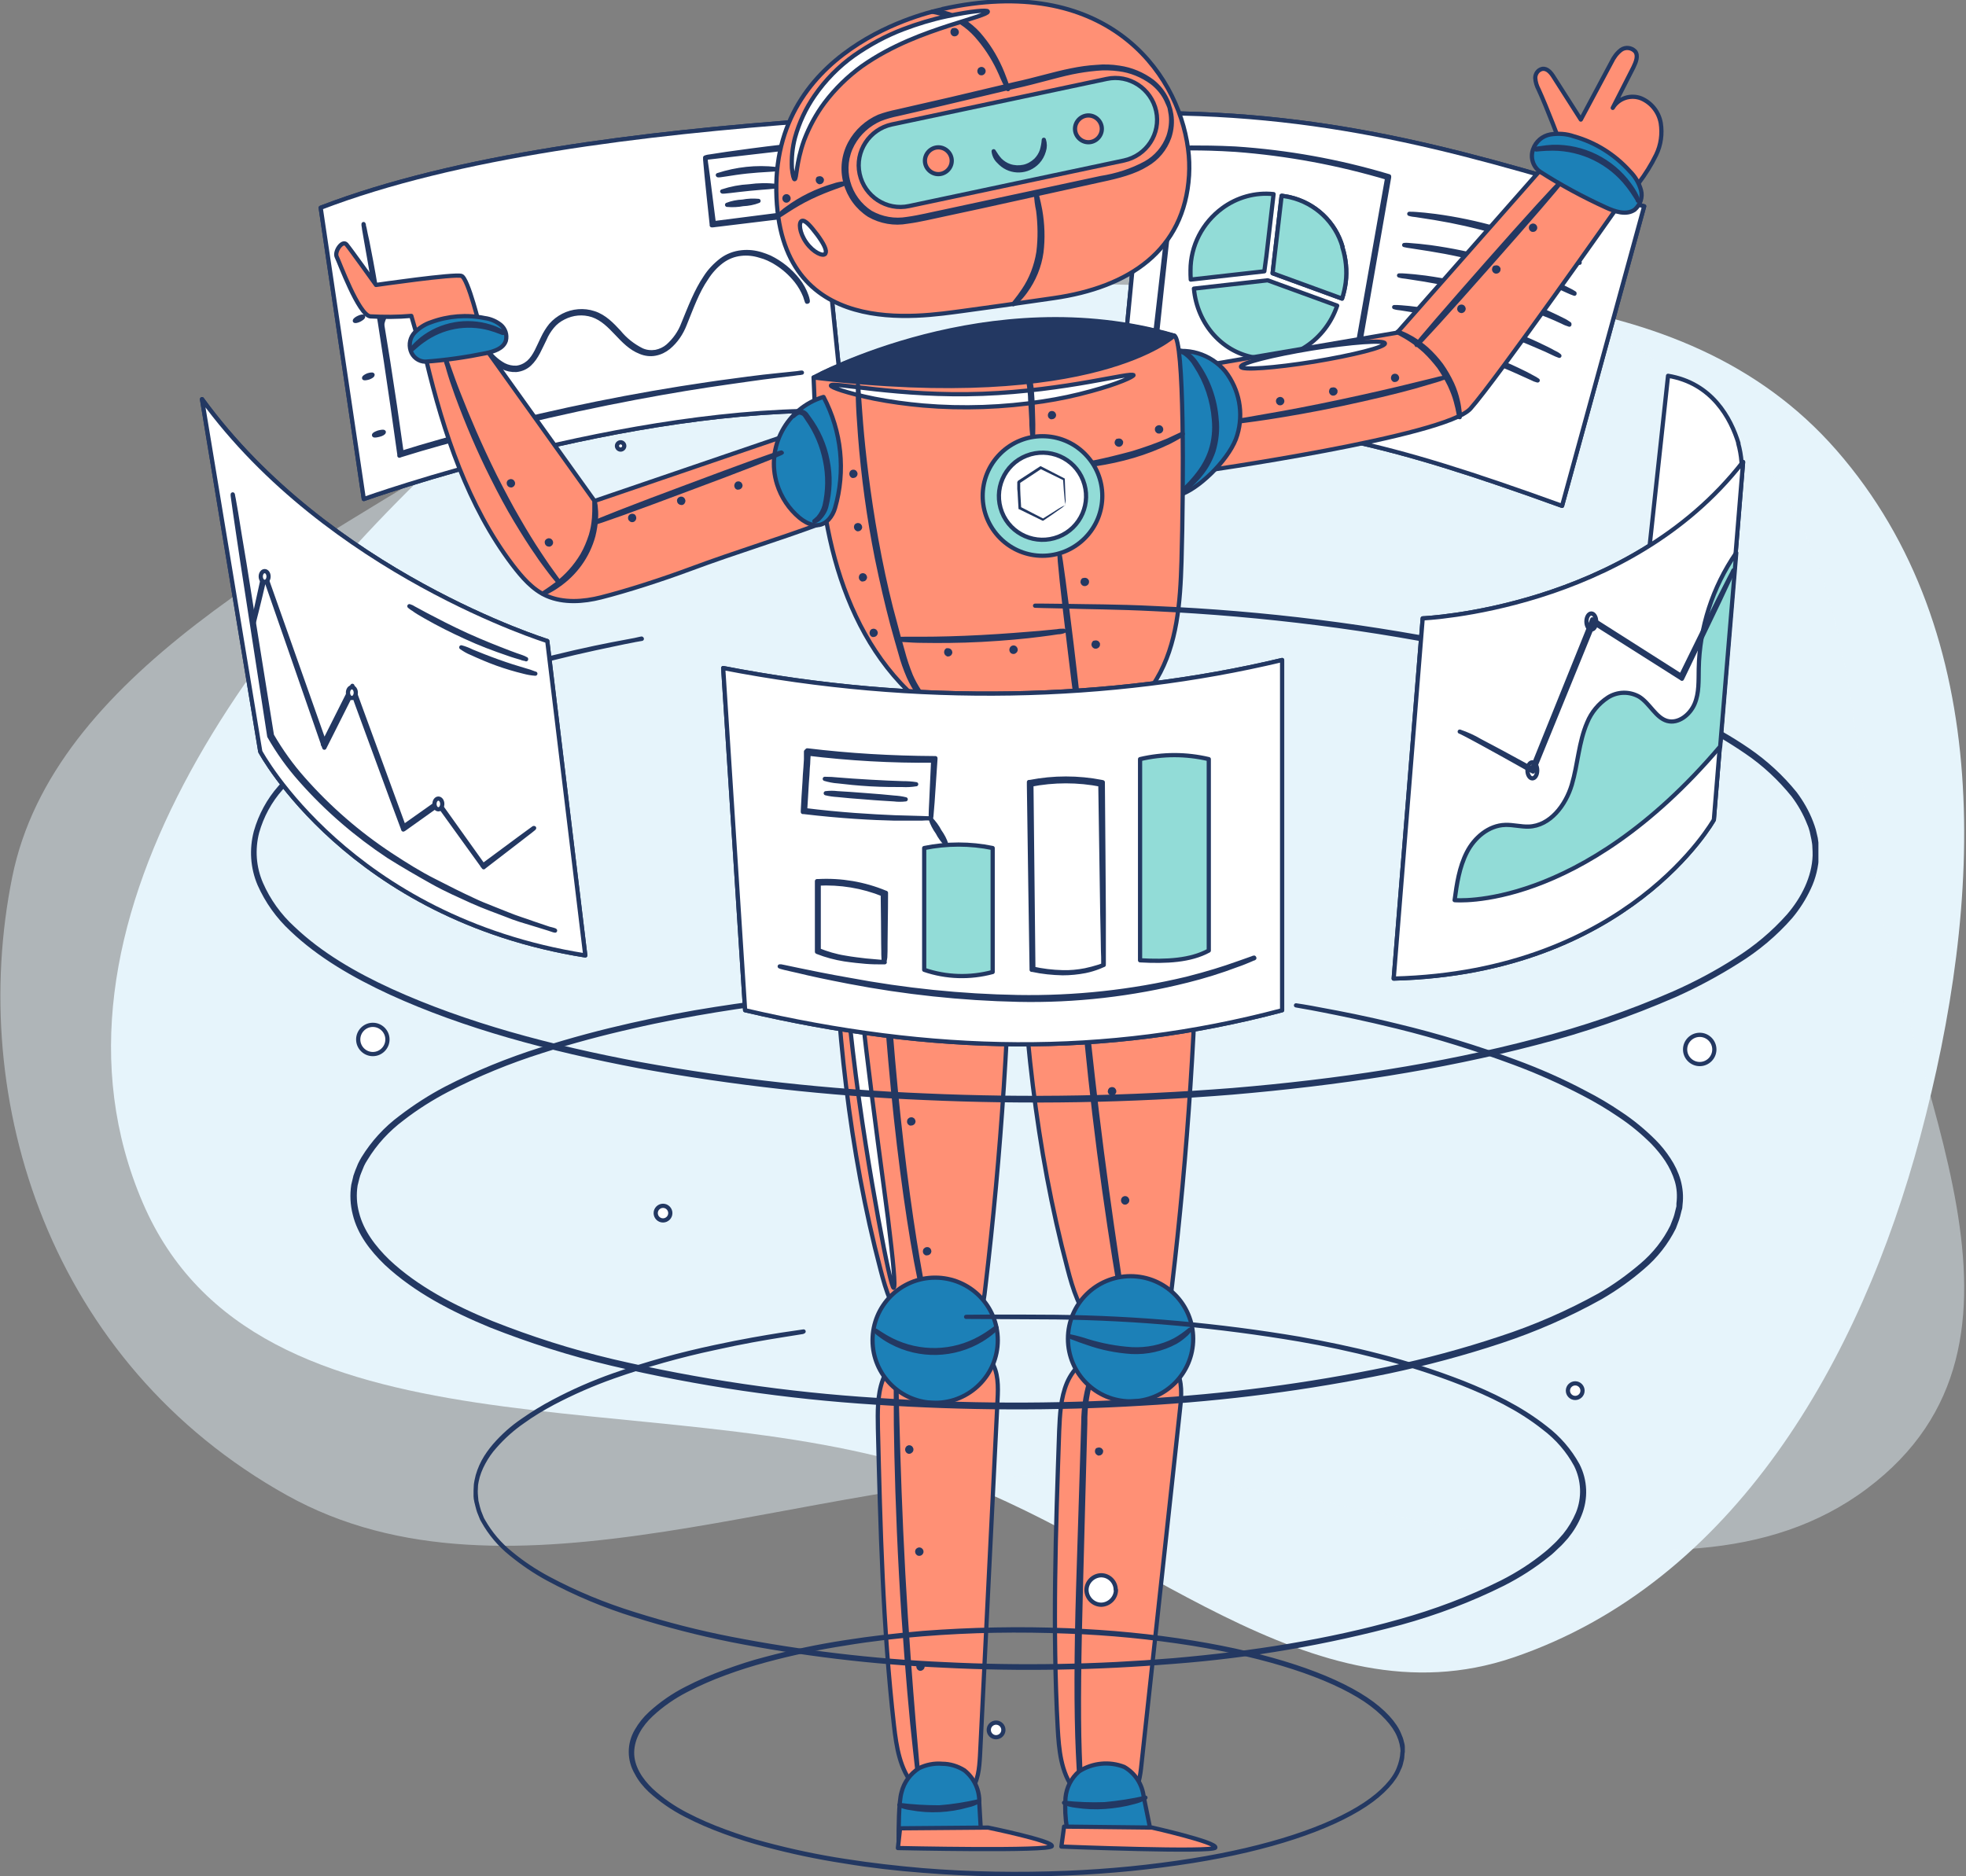
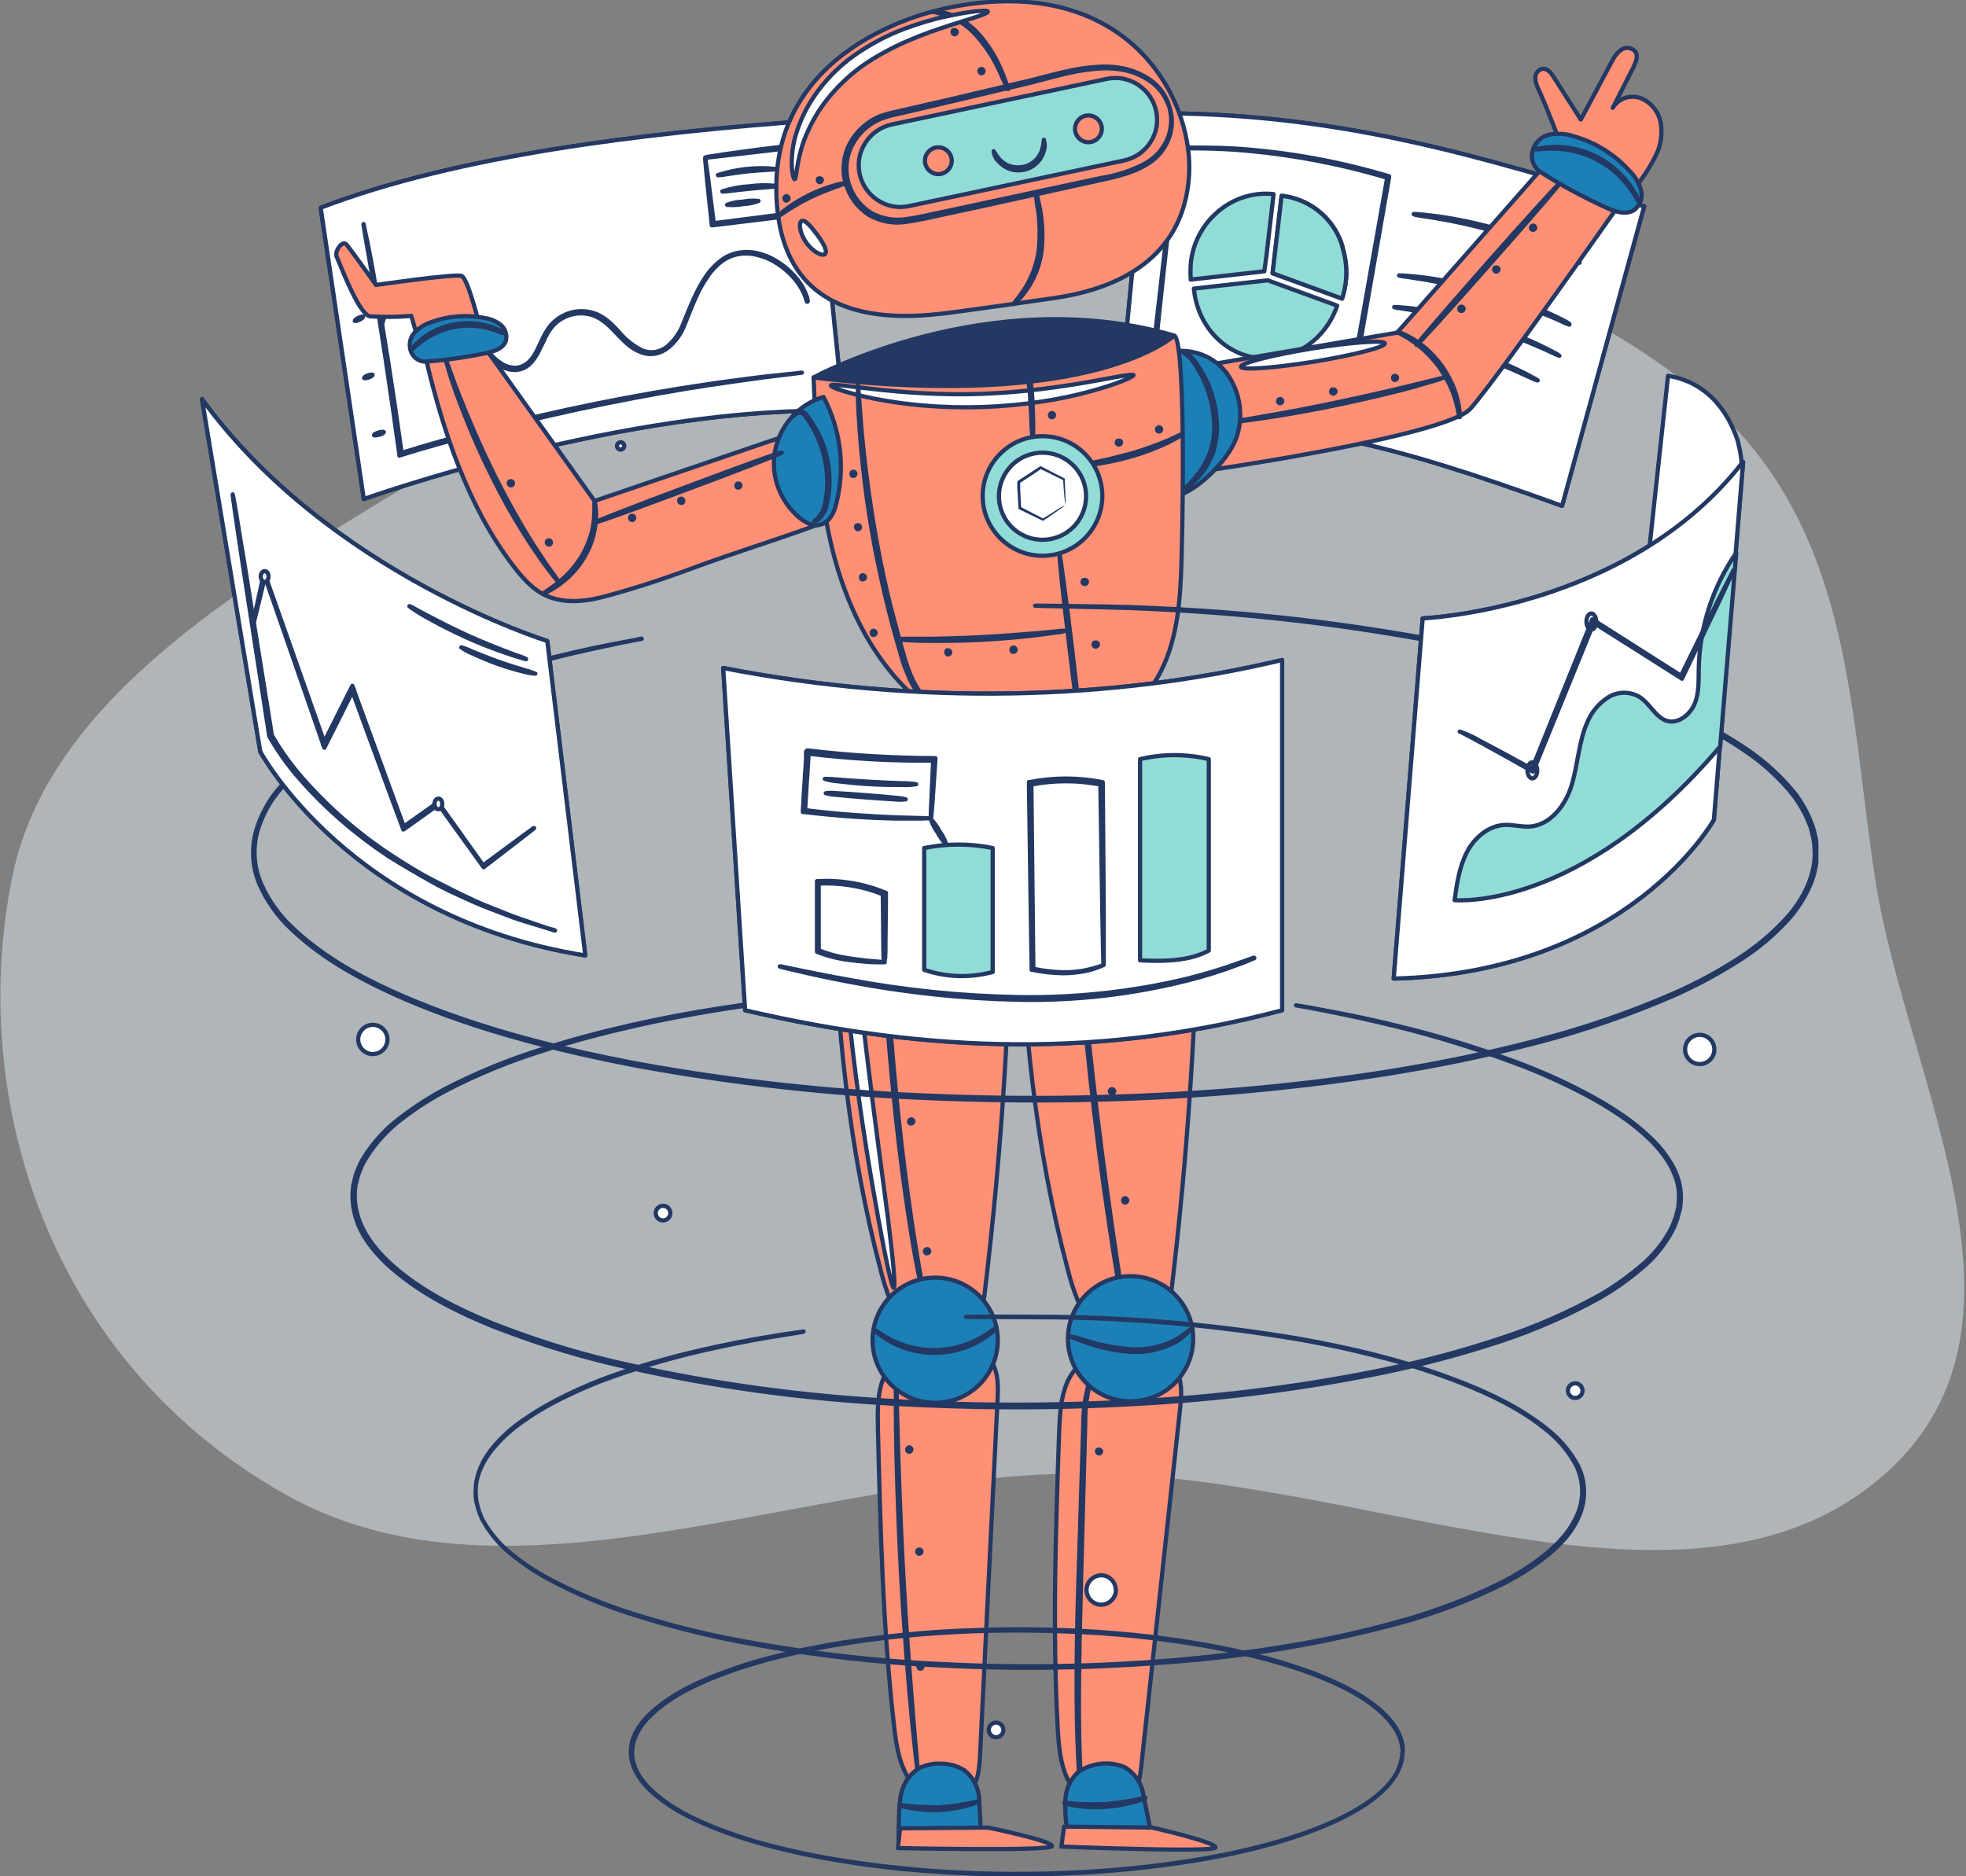
<svg xmlns="http://www.w3.org/2000/svg" width="373" height="356" viewBox="0 0 373 356" fill="none">
  <rect x="0" y="0" width="373" height="356" fill="#808080" stroke="none" />
-   <path fill-rule="evenodd" clip-rule="evenodd" d="M223.388 54.28C176.225 53.28 126.534 48.89 91.417 80.002C48.794 117.763 4.739 176.132 27.071 228.205C48.752 278.759 124.204 261.812 176.892 279.309C215.387 292.092 248.655 327.577 287.065 314.544C328.991 300.319 352.972 258.046 364.313 215.717C376.23 171.234 378.863 120.3 348.441 85.451C318.906 51.617 268.609 55.239 223.388 54.28Z" fill="#E6F4FB" />
  <path fill-rule="evenodd" clip-rule="evenodd" d="M2.332 166.381C-6.288 208.871 9.484 258.648 54.392 283.719C96.865 307.432 152.871 279.829 205.14 279.608C256.828 279.389 317.086 310.406 354.259 282.451C391.422 254.503 361.793 206.323 355.7 166.381C350.714 133.695 351.37 99.079 322.606 74.95C292.975 50.093 248.678 38.914 205.14 40.083C163.025 41.214 128.415 60.557 95.51 81.049C56.58 105.293 10.109 128.049 2.332 166.381Z" fill="#E6F4FB" fill-opacity="0.46" />
  <g clip-path="url(#clip0_15575_37127)">
    <path d="M154.358 22.876C122.046 25.233 86.73 29.485 60.843 39.422L69.025 94.696C69.025 94.696 119.18 76.764 159.997 78.012L154.358 22.876Z" fill="white" stroke="#233862" stroke-width="0.8" stroke-linecap="round" stroke-linejoin="round" />
    <path d="M154.358 22.876C122.046 25.233 86.73 29.485 60.843 39.422L69.025 94.696C69.025 94.696 119.18 76.764 159.997 78.012L154.358 22.876Z" fill="white" stroke="#233862" stroke-width="0.8" stroke-linecap="round" stroke-linejoin="round" />
    <path d="M152 70.71L151.677 70.756L150.752 70.895L147.285 71.311C145.76 71.496 143.865 71.727 141.692 72.05C139.519 72.374 137.023 72.697 134.342 73.113C123.433 74.777 108.409 77.596 92.138 81.848C86.452 83.327 80.998 84.806 76.005 86.377L75.774 86.469V86.238C74.018 73.575 72.353 62.622 71.059 54.858C70.412 51.022 69.857 47.879 69.487 45.8C69.303 44.783 69.164 43.951 69.072 43.396C69.072 43.119 68.979 42.934 68.979 42.749C68.979 42.657 68.979 42.611 68.979 42.518C69.025 42.565 69.025 42.657 69.025 42.749C69.025 42.888 69.118 43.119 69.164 43.35C69.256 43.905 69.441 44.737 69.672 45.753C70.088 47.833 70.689 50.93 71.337 54.812C72.723 62.53 74.48 73.483 76.236 86.192L75.959 86.007C80.951 84.436 86.406 82.911 92.138 81.432C106.052 77.827 120.197 74.962 134.435 72.882C137.162 72.466 139.658 72.189 141.831 71.865C144.003 71.588 145.898 71.357 147.424 71.218L150.983 70.849L151.908 70.756C152 70.71 152.046 70.71 152.139 70.71H152Z" fill="white" stroke="#233862" stroke-width="0.8" stroke-linecap="round" stroke-linejoin="round" />
    <path d="M153.11 57.261C153.11 57.261 152.971 56.891 152.74 56.152C152.324 55.135 151.769 54.164 151.076 53.286C149.966 51.9 148.672 50.745 147.146 49.82C146.73 49.543 146.222 49.312 145.76 49.081C145.251 48.85 144.743 48.665 144.188 48.526C143.032 48.156 141.784 48.018 140.582 48.156C139.242 48.295 137.994 48.803 136.931 49.589C135.775 50.467 134.804 51.53 134.018 52.778C132.262 55.32 131.199 58.37 129.904 61.559C129.257 63.223 128.24 64.748 126.853 65.903C126.114 66.504 125.282 66.92 124.311 67.105C123.34 67.29 122.37 67.151 121.491 66.781C117.793 65.349 116.175 61.097 112.431 59.803C110.582 59.202 108.641 59.387 106.93 60.265C106.098 60.681 105.359 61.235 104.758 61.975C104.157 62.714 103.694 63.454 103.325 64.332C102.493 65.95 101.845 67.798 100.459 69.092C99.765 69.739 98.887 70.109 97.962 70.201C97.038 70.248 96.16 70.063 95.328 69.647C93.802 68.815 92.6 67.567 91.722 66.088C90.982 64.702 90.335 63.223 89.827 61.744C89.318 60.357 88.717 59.063 87.931 57.816C87.192 56.706 86.221 55.782 85.066 55.135C82.985 54.026 80.535 53.98 78.455 54.95C76.837 55.597 75.404 56.66 74.249 58C73.555 58.832 73.001 59.849 72.677 60.866C72.446 61.605 72.446 62.021 72.4 61.975C72.4 61.605 72.492 61.189 72.585 60.819C72.862 59.71 73.417 58.74 74.11 57.862C75.266 56.475 76.699 55.412 78.363 54.719C80.535 53.702 83.078 53.748 85.25 54.858C86.499 55.505 87.515 56.475 88.301 57.631C89.087 58.878 89.734 60.219 90.243 61.605C90.751 63.084 91.398 64.517 92.138 65.903C92.97 67.336 94.172 68.491 95.605 69.277C96.344 69.647 97.177 69.832 98.009 69.785C98.841 69.693 99.627 69.323 100.274 68.769C101.568 67.613 102.169 65.811 103.001 64.147C103.417 63.269 103.926 62.437 104.526 61.698C105.174 60.958 105.959 60.357 106.838 59.895C108.641 58.971 110.767 58.786 112.708 59.433C114.696 60.08 116.129 61.605 117.423 62.992C118.625 64.471 120.105 65.626 121.769 66.458C122.601 66.828 123.479 66.92 124.403 66.781C125.282 66.597 126.068 66.227 126.715 65.672C128.009 64.517 129.026 63.084 129.627 61.467C130.921 58.324 132.077 55.227 133.834 52.639C134.619 51.392 135.683 50.282 136.884 49.358C137.994 48.526 139.334 48.018 140.721 47.879C141.969 47.74 143.217 47.879 144.419 48.249C144.974 48.434 145.529 48.618 146.037 48.85C148.117 49.866 149.966 51.345 151.399 53.194C152.093 54.072 152.647 55.089 153.017 56.152C153.11 56.429 153.202 56.706 153.248 57.03C153.248 57.076 153.248 57.122 153.248 57.215L153.11 57.261Z" fill="white" stroke="#233862" stroke-width="0.8" stroke-linecap="round" stroke-linejoin="round" />
    <path d="M67.453 50.005C67.453 50.143 67.037 50.328 66.529 50.421C65.974 50.513 65.512 50.513 65.512 50.421C65.512 50.328 65.882 50.097 66.436 50.005C66.991 49.912 67.407 49.866 67.453 50.005Z" fill="white" stroke="#233862" stroke-width="0.8" stroke-linecap="round" stroke-linejoin="round" />
    <path d="M68.887 60.08C68.933 60.219 68.609 60.45 68.193 60.681C67.731 60.912 67.315 60.958 67.315 60.866C67.315 60.773 67.592 60.496 68.008 60.311C68.471 60.08 68.84 60.034 68.887 60.126V60.08Z" fill="white" stroke="#233862" stroke-width="0.8" stroke-linecap="round" stroke-linejoin="round" />
    <path d="M70.689 71.126C70.689 71.264 70.412 71.449 69.95 71.634C69.488 71.773 69.072 71.819 69.072 71.726C69.072 71.634 69.349 71.403 69.811 71.218C70.273 71.079 70.643 71.033 70.689 71.126Z" fill="white" stroke="#233862" stroke-width="0.8" stroke-linecap="round" stroke-linejoin="round" />
    <path d="M72.816 81.986C72.816 82.125 72.492 82.356 71.938 82.495C71.383 82.633 71.013 82.68 70.967 82.587C70.921 82.448 71.29 82.264 71.799 82.079C72.307 81.94 72.77 81.894 72.816 81.986Z" fill="white" stroke="#233862" stroke-width="0.8" stroke-linecap="round" stroke-linejoin="round" />
    <path d="M133.787 29.901C134.111 29.762 134.481 29.716 134.851 29.67C135.544 29.577 136.607 29.392 137.855 29.208C140.49 28.838 144.142 28.329 148.533 27.821H148.764V28.052C149.088 31.75 149.504 36.048 149.92 40.577V40.762V40.993H149.689L135.22 42.749H135.035V42.564C134.619 38.774 134.296 35.585 134.065 33.321C133.972 32.258 133.88 31.426 133.834 30.779C133.787 30.502 133.787 30.178 133.787 29.901C133.88 30.224 133.926 30.502 133.926 30.825C134.018 31.472 134.157 32.35 134.296 33.459C134.573 35.724 134.989 38.821 135.451 42.564L135.22 42.379L149.689 40.531L149.504 40.762V40.577C149.088 36.048 148.718 31.75 148.395 28.052L148.626 28.237L133.834 29.947L133.787 29.901Z" fill="white" />
    <path d="M133.787 29.901C134.111 29.762 134.481 29.716 134.851 29.67C135.544 29.577 136.607 29.392 137.855 29.208C140.49 28.838 144.142 28.329 148.533 27.821H148.764V28.052C149.088 31.75 149.504 36.048 149.92 40.577V40.762V40.993H149.689L135.22 42.749H135.035V42.564C134.619 38.774 134.296 35.585 134.065 33.321C133.972 32.258 133.88 31.426 133.834 30.779C133.787 30.502 133.787 30.178 133.787 29.901ZM133.787 29.901C133.88 30.224 133.926 30.502 133.926 30.825C134.018 31.472 134.157 32.35 134.296 33.459C134.573 35.724 134.989 38.821 135.451 42.564L135.22 42.379L149.689 40.531L149.504 40.762V40.577C149.088 36.048 148.718 31.75 148.395 28.052L148.626 28.237L133.834 29.947L133.787 29.901Z" stroke="#233862" stroke-width="0.8" stroke-linecap="round" stroke-linejoin="round" />
    <path d="M147.193 32.074C147.193 32.212 144.697 32.212 141.692 32.536C138.641 32.859 136.237 33.414 136.191 33.229C139.751 32.074 143.495 31.658 147.193 32.074Z" fill="white" stroke="#233862" stroke-width="0.8" stroke-linecap="round" stroke-linejoin="round" />
    <path d="M147.332 35.309C147.332 35.447 145.02 35.54 142.2 35.817C139.381 36.094 137.069 36.464 137.023 36.325C138.687 35.771 140.398 35.447 142.154 35.355C143.865 35.124 145.621 35.078 147.332 35.309Z" fill="white" stroke="#233862" stroke-width="0.8" stroke-linecap="round" stroke-linejoin="round" />
    <path d="M143.911 38.128C142.986 38.497 141.969 38.682 140.952 38.728C139.981 38.913 138.964 38.959 137.948 38.867C138.872 38.497 139.889 38.312 140.906 38.266C141.877 38.081 142.894 38.035 143.911 38.128Z" fill="white" stroke="#233862" stroke-width="0.8" stroke-linecap="round" stroke-linejoin="round" />
    <path d="M311.895 39.144C280.23 29.485 253.558 21.259 217.733 21.49L212.278 77.827C249.536 81.108 261.971 83.558 296.363 95.99L311.941 39.144H311.895Z" fill="white" stroke="#233862" stroke-width="0.8" stroke-linecap="round" stroke-linejoin="round" />
    <path d="M311.895 39.144C280.23 29.485 253.558 21.259 217.733 21.49L212.278 77.827C249.536 81.108 261.971 83.558 296.363 95.99L311.941 39.144H311.895Z" fill="white" stroke="#233862" stroke-width="0.8" stroke-linecap="round" stroke-linejoin="round" />
    <path d="M240.245 48.803L241.632 36.834C238.165 36.464 234.698 37.434 231.878 39.514C228.134 42.287 225.869 46.631 225.869 51.299C225.869 51.9 225.869 52.454 225.915 53.055L239.875 51.484L240.245 48.757V48.803Z" fill="#92DCD7" stroke="#233862" stroke-width="0.8" stroke-linecap="round" stroke-linejoin="round" />
    <path d="M254.714 46.862C253.373 42.148 249.536 38.544 244.775 37.434L244.359 37.342L244.082 37.296L243.25 37.157H243.157L241.77 49.035L241.447 51.854L254.621 56.66C254.945 55.69 255.176 54.627 255.314 53.61C255.592 51.345 255.361 49.035 254.667 46.862H254.714Z" fill="white" stroke="#233862" stroke-width="0.8" stroke-linecap="round" stroke-linejoin="round" />
    <path d="M254.714 46.862C253.373 42.148 249.536 38.544 244.775 37.434L244.359 37.342L244.082 37.296L243.25 37.157H243.157L241.77 49.035L241.447 51.854L254.621 56.66C254.945 55.69 255.176 54.627 255.314 53.61C255.592 51.345 255.361 49.035 254.667 46.862H254.714Z" fill="#92DCD7" stroke="#233862" stroke-width="0.8" stroke-linecap="round" stroke-linejoin="round" />
    <path d="M240.476 53.194L226.516 54.765C227.117 61.513 232.017 67.151 238.673 67.937C245.283 68.769 251.524 64.471 253.697 58L240.522 53.194H240.476Z" fill="#92DCD7" stroke="#233862" stroke-width="0.8" stroke-linecap="round" stroke-linejoin="round" />
-     <path d="M299.691 49.866C299.275 49.728 298.859 49.589 298.443 49.358C297.657 48.988 296.548 48.48 295.115 47.925C291.463 46.4 287.719 45.06 283.882 43.997C280.045 42.888 276.162 42.01 272.233 41.363C270.754 41.132 269.506 40.947 268.674 40.808C268.211 40.762 267.795 40.716 267.379 40.577C267.842 40.577 268.258 40.577 268.72 40.623C269.598 40.669 270.8 40.808 272.326 40.993C280.23 42.056 287.95 44.274 295.253 47.509C296.64 48.156 297.75 48.665 298.535 49.081C298.951 49.266 299.321 49.497 299.691 49.774V49.866Z" fill="white" stroke="#233862" stroke-width="0.8" stroke-linecap="round" stroke-linejoin="round" />
-     <path d="M298.72 55.736C298.304 55.597 297.888 55.412 297.472 55.227C296.686 54.858 295.577 54.349 294.144 53.795C286.794 50.698 279.121 48.526 271.262 47.278C269.783 47.047 268.535 46.862 267.703 46.724C267.241 46.678 266.825 46.585 266.409 46.493C266.871 46.446 267.287 46.493 267.749 46.539C268.628 46.585 269.829 46.724 271.355 46.909C275.33 47.463 279.213 48.249 283.05 49.358C286.887 50.467 290.631 51.807 294.283 53.425C295.67 54.072 296.779 54.58 297.565 54.996C297.981 55.181 298.351 55.412 298.72 55.643V55.736Z" fill="white" stroke="#233862" stroke-width="0.8" stroke-linecap="round" stroke-linejoin="round" />
+     <path d="M299.691 49.866C299.275 49.728 298.859 49.589 298.443 49.358C297.657 48.988 296.548 48.48 295.115 47.925C291.463 46.4 287.719 45.06 283.882 43.997C280.045 42.888 276.162 42.01 272.233 41.363C270.754 41.132 269.506 40.947 268.674 40.808C267.842 40.577 268.258 40.577 268.72 40.623C269.598 40.669 270.8 40.808 272.326 40.993C280.23 42.056 287.95 44.274 295.253 47.509C296.64 48.156 297.75 48.665 298.535 49.081C298.951 49.266 299.321 49.497 299.691 49.774V49.866Z" fill="white" stroke="#233862" stroke-width="0.8" stroke-linecap="round" stroke-linejoin="round" />
    <path d="M297.75 61.605C297.334 61.467 296.918 61.328 296.502 61.097C295.716 60.727 294.606 60.219 293.173 59.664C289.522 58.139 285.777 56.799 281.941 55.69C278.104 54.58 274.221 53.702 270.292 53.055C268.812 52.824 267.564 52.639 266.732 52.501C266.27 52.455 265.854 52.408 265.438 52.27C265.9 52.27 266.316 52.27 266.779 52.316C267.657 52.362 268.859 52.501 270.384 52.685C274.36 53.24 278.242 54.026 282.079 55.135C285.916 56.244 289.66 57.584 293.312 59.202C294.699 59.849 295.808 60.357 296.594 60.773C297.01 60.958 297.38 61.235 297.75 61.467V61.605Z" fill="white" stroke="#233862" stroke-width="0.8" stroke-linecap="round" stroke-linejoin="round" />
    <path d="M295.854 67.521C295.438 67.382 295.022 67.197 294.653 67.012C293.913 66.643 292.804 66.134 291.463 65.58C284.344 62.483 276.902 60.311 269.275 59.063C267.795 58.832 266.64 58.647 265.808 58.509C265.392 58.462 264.929 58.416 264.513 58.278C264.929 58.278 265.392 58.278 265.808 58.324C266.64 58.37 267.842 58.509 269.275 58.694C273.111 59.248 276.948 60.034 280.646 61.143C284.39 62.252 288.042 63.639 291.555 65.256C292.896 65.903 294.005 66.412 294.699 66.828C295.069 67.012 295.485 67.197 295.808 67.475L295.854 67.521Z" fill="white" stroke="#233862" stroke-width="0.8" stroke-linecap="round" stroke-linejoin="round" />
    <path d="M291.694 72.189C291.324 72.096 290.954 71.957 290.631 71.773L287.765 70.479C281.432 67.613 274.729 65.718 267.888 64.794L264.745 64.378C264.375 64.332 263.959 64.286 263.589 64.193C263.959 64.147 264.375 64.147 264.745 64.193C265.484 64.193 266.547 64.332 267.888 64.471C274.822 65.21 281.617 67.151 287.904 70.155C289.105 70.71 290.076 71.218 290.723 71.588C291.093 71.773 291.417 71.957 291.74 72.189H291.694Z" fill="white" stroke="#233862" stroke-width="0.8" stroke-linecap="round" stroke-linejoin="round" />
    <path d="M277.595 72.882C276.856 72.789 276.07 72.65 275.33 72.419C273.943 72.096 272.048 71.68 269.922 71.31C267.795 70.94 265.854 70.663 264.467 70.432C263.681 70.386 262.942 70.247 262.202 70.062C262.988 70.016 263.728 70.016 264.513 70.155C265.946 70.293 267.888 70.478 270.014 70.848C271.863 71.171 273.666 71.588 275.423 72.096C276.162 72.281 276.902 72.558 277.595 72.928V72.882Z" fill="white" stroke="#233862" stroke-width="0.8" stroke-linecap="round" stroke-linejoin="round" />
    <path d="M223.188 28.145L223.927 28.099L226.1 28.006C227.995 28.006 230.815 28.006 234.374 28.191C244.22 28.838 253.974 30.594 263.404 33.414L263.543 33.46V33.645C261.37 46.123 258.781 61.004 256.008 76.856C255.915 77.503 255.777 78.15 255.684 78.751V78.982L255.453 78.936C249.074 77.272 242.602 75.932 236.085 74.915C229.844 73.945 223.881 73.298 218.334 72.928H218.103V72.697C219.628 59.387 220.923 48.203 221.801 40.346C222.263 36.464 222.633 33.367 222.864 31.288C223.003 30.271 223.095 29.485 223.141 28.931C223.141 28.7 223.188 28.468 223.234 28.33C223.234 28.191 223.234 28.145 223.234 28.145C223.234 28.237 223.234 28.284 223.234 28.376C223.234 28.515 223.234 28.746 223.188 29.023C223.141 29.578 223.049 30.41 222.956 31.426C222.725 33.552 222.402 36.649 221.986 40.531C221.107 48.388 219.906 59.479 218.519 72.789L218.334 72.558C223.927 72.882 229.89 73.575 236.131 74.499C242.695 75.47 249.166 76.81 255.546 78.474L255.268 78.659C255.361 78.012 255.499 77.365 255.592 76.764C258.412 60.866 261 46.031 263.219 33.552L263.358 33.783C253.928 30.964 244.22 29.162 234.42 28.422C230.861 28.191 228.088 28.145 226.192 28.145H223.28V28.052L223.188 28.145Z" fill="white" stroke="#233862" stroke-width="0.8" stroke-linecap="round" stroke-linejoin="round" />
    <path d="M207.148 318.334C207.333 318.195 207.61 318.287 207.702 318.472C207.841 318.657 207.749 318.934 207.564 319.027C207.471 319.119 207.286 319.119 207.194 319.073C207.009 318.981 206.916 318.703 207.009 318.518C207.055 318.472 207.101 318.426 207.148 318.38V318.334Z" fill="white" stroke="#233862" stroke-width="0.8" stroke-linecap="round" stroke-linejoin="round" />
    <path d="M292.11 32.536L306.949 39.191C306.949 39.191 283.743 72.235 278.982 77.55C274.221 82.865 227.394 89.52 227.394 89.52L225.176 69.924L265.068 63.13L292.11 32.443V32.536Z" fill="#FF9075" stroke="#233862" stroke-width="0.8" stroke-linecap="round" stroke-linejoin="round" />
    <path d="M276.902 79.167C276.81 79.167 276.717 77.966 276.209 76.163C275.931 75.1 275.515 74.084 275.053 73.067C274.452 71.865 273.759 70.664 273.019 69.601C272.187 68.538 271.309 67.521 270.338 66.597C269.506 65.857 268.674 65.164 267.75 64.563C266.178 63.5 265.068 63.084 265.115 62.992C265.161 62.899 265.392 63.038 265.901 63.223C266.594 63.5 267.287 63.87 267.934 64.24C268.905 64.841 269.83 65.487 270.662 66.227C271.679 67.151 272.603 68.168 273.435 69.277C274.221 70.386 274.915 71.588 275.515 72.882C275.978 73.899 276.348 75.008 276.579 76.071C276.764 76.81 276.856 77.55 276.948 78.335C276.995 78.613 276.995 78.89 276.948 79.167H276.902Z" fill="white" stroke="#233862" stroke-width="0.8" stroke-linecap="round" stroke-linejoin="round" />
    <path d="M273.851 71.68C273.389 71.865 272.881 72.05 272.372 72.189C271.401 72.466 269.968 72.882 268.258 73.39C264.745 74.361 259.937 75.516 254.483 76.672C249.074 77.827 244.128 78.659 240.569 79.214C238.766 79.491 237.333 79.676 236.316 79.814C235.808 79.907 235.253 79.953 234.744 79.953C235.253 79.814 235.761 79.676 236.27 79.629L240.476 78.89C244.036 78.289 248.936 77.365 254.344 76.21C259.752 75.054 264.606 73.945 268.119 73.067L272.28 72.05C272.788 71.912 273.297 71.773 273.805 71.727L273.851 71.68Z" fill="white" stroke="#233862" stroke-width="0.8" stroke-linecap="round" stroke-linejoin="round" />
    <path d="M295.993 34.708C296.086 34.8 290.077 41.779 282.588 50.236C275.099 58.74 268.905 65.534 268.766 65.487C268.628 65.395 274.683 58.416 282.172 49.913C289.66 41.409 295.855 34.615 295.993 34.708Z" fill="white" stroke="#233862" stroke-width="0.8" stroke-linecap="round" stroke-linejoin="round" />
    <path d="M277.087 58.232C277.272 58.139 277.549 58.185 277.642 58.416C277.642 58.463 277.688 58.509 277.688 58.555C277.688 58.786 277.549 58.971 277.318 59.017C277.087 59.017 276.902 58.879 276.856 58.648C276.856 58.509 276.902 58.37 276.995 58.278H277.041L277.087 58.232Z" fill="white" stroke="#233862" stroke-width="0.8" stroke-linecap="round" stroke-linejoin="round" />
    <path d="M252.772 73.945C252.957 73.853 253.235 73.899 253.327 74.084C253.373 74.13 253.373 74.176 253.373 74.222C253.42 74.453 253.235 74.638 253.004 74.684C252.772 74.731 252.587 74.546 252.541 74.315C252.541 74.176 252.587 74.037 252.68 73.945H252.726H252.772Z" fill="white" stroke="#233862" stroke-width="0.8" stroke-linecap="round" stroke-linejoin="round" />
    <path d="M264.467 71.357C264.652 71.264 264.93 71.311 265.022 71.542C265.022 71.588 265.068 71.634 265.068 71.68C265.068 71.912 264.883 72.096 264.652 72.096C264.606 72.096 264.56 72.096 264.514 72.096C264.329 72.004 264.236 71.727 264.329 71.542C264.329 71.496 264.375 71.449 264.421 71.403L264.467 71.357Z" fill="white" stroke="#233862" stroke-width="0.8" stroke-linecap="round" stroke-linejoin="round" />
    <path d="M283.697 50.791C283.882 50.698 284.159 50.745 284.252 50.929C284.298 50.976 284.298 51.022 284.298 51.068C284.344 51.299 284.159 51.484 283.928 51.53C283.697 51.577 283.512 51.392 283.466 51.161C283.466 51.022 283.512 50.883 283.605 50.791H283.651H283.697Z" fill="white" stroke="#233862" stroke-width="0.8" stroke-linecap="round" stroke-linejoin="round" />
    <path d="M290.631 42.888C290.816 42.75 291.047 42.796 291.186 42.981C291.325 43.166 291.278 43.397 291.094 43.535C290.955 43.628 290.816 43.628 290.677 43.581C290.493 43.489 290.4 43.212 290.493 43.027C290.539 42.981 290.585 42.934 290.631 42.888Z" fill="white" stroke="#233862" stroke-width="0.8" stroke-linecap="round" stroke-linejoin="round" />
    <path d="M262.757 65.164C262.85 65.857 256.84 67.382 249.306 68.63C241.771 69.832 235.576 70.294 235.438 69.601C235.345 68.907 241.355 67.382 248.889 66.135C256.424 64.933 262.618 64.471 262.757 65.164Z" fill="white" stroke="#233862" stroke-width="0.8" stroke-linecap="round" stroke-linejoin="round" />
    <path d="M242.649 75.793C242.834 75.655 243.065 75.701 243.204 75.886C243.342 76.071 243.296 76.302 243.111 76.44C242.973 76.533 242.834 76.533 242.695 76.487C242.51 76.394 242.418 76.117 242.51 75.932C242.557 75.886 242.603 75.84 242.649 75.793Z" fill="white" stroke="#233862" stroke-width="0.8" stroke-linecap="round" stroke-linejoin="round" />
    <path d="M220.969 67.105C225.13 65.765 229.66 67.105 232.479 70.479C235.114 73.899 235.993 78.382 234.744 82.541C233.589 86.654 228.134 92.154 224.436 93.679L220.969 67.105Z" fill="#1C80B7" stroke="#233862" stroke-width="0.8" stroke-linecap="round" stroke-linejoin="round" />
    <path d="M310.924 34.708C312.172 33.044 313.282 31.288 314.206 29.393C315.131 27.498 315.408 25.372 315.085 23.339C314.715 21.259 313.328 19.503 311.386 18.671C309.399 17.885 307.087 18.625 305.978 20.473L309.907 12.755C310.37 11.785 310.878 10.583 310.231 9.751C309.537 9.012 308.382 8.873 307.55 9.474C306.764 10.075 306.163 10.907 305.747 11.785L299.923 22.692L294.791 14.65C294.283 13.818 293.543 12.894 292.573 13.079C291.787 13.264 291.278 14.003 291.278 14.789C291.325 15.575 291.556 16.314 291.925 17.007C293.405 20.196 296.132 27.406 296.132 27.406L310.878 34.754L310.924 34.708Z" fill="#FF9075" stroke="#233862" stroke-width="0.8" stroke-linecap="round" stroke-linejoin="round" />
    <path d="M224.436 93.125C224.344 93.032 225.777 91.969 227.441 89.751C228.411 88.457 229.197 87.024 229.706 85.453C230.307 83.558 230.492 81.571 230.307 79.584C230.029 75.979 228.874 72.466 226.886 69.416C226.331 68.446 225.638 67.66 224.713 67.013C224.344 66.828 223.974 66.643 223.604 66.551C223.696 66.551 223.835 66.551 223.928 66.551C224.251 66.597 224.529 66.689 224.806 66.828C225.777 67.429 226.562 68.261 227.163 69.231C229.29 72.281 230.538 75.84 230.815 79.537C231.046 81.571 230.815 83.651 230.214 85.638C229.66 87.209 228.874 88.688 227.811 89.982C227.117 90.86 226.331 91.646 225.499 92.385C225.176 92.663 224.852 92.894 224.482 93.079L224.436 93.125Z" fill="white" stroke="#233862" stroke-width="0.8" stroke-linecap="round" stroke-linejoin="round" />
    <path d="M292.11 32.535C296.132 35.123 300.338 37.388 304.684 39.375C306.394 40.161 308.567 40.9 310.138 39.791C311.201 38.867 311.71 37.434 311.34 36.094C310.97 34.754 310.277 33.552 309.26 32.535C306.394 29.346 302.742 27.036 298.628 25.88C297.195 25.372 295.623 25.279 294.144 25.511C292.619 25.788 291.371 26.851 290.862 28.33C290.307 29.855 290.816 31.565 292.11 32.535Z" fill="#1C80B7" />
    <path d="M292.11 32.535C296.132 35.123 300.338 37.388 304.684 39.375C306.394 40.161 308.567 40.9 310.138 39.791C311.201 38.867 311.71 37.434 311.34 36.094C310.97 34.754 310.277 33.552 309.26 32.535C306.394 29.346 302.742 27.036 298.628 25.88C297.195 25.372 295.623 25.279 294.144 25.511C292.619 25.788 291.371 26.851 290.862 28.33C290.307 29.855 290.816 31.565 292.11 32.535ZM292.11 32.535H292.156" stroke="#233862" stroke-width="0.8" stroke-linecap="round" stroke-linejoin="round" />
    <path d="M310.785 37.989C310.693 37.989 310.138 36.834 308.844 35.17C305.423 30.779 300.2 28.238 294.653 28.191C292.572 28.191 291.278 28.422 291.232 28.376C291.509 28.238 291.833 28.145 292.11 28.145C292.942 28.006 293.774 27.914 294.606 27.868C300.338 27.729 305.747 30.41 309.121 35.031C309.63 35.724 310.092 36.418 310.462 37.203C310.6 37.481 310.693 37.758 310.739 38.081L310.785 37.989Z" fill="white" stroke="#233862" stroke-width="0.8" stroke-linecap="round" stroke-linejoin="round" />
-     <path d="M215.099 138.924C215.237 139.201 213.388 140.542 209.968 141.974C207.98 142.806 205.946 143.5 203.82 144.008C198.688 145.256 193.326 145.672 188.057 145.163C185.93 144.978 183.804 144.609 181.677 144.054C178.118 143.13 176.084 142.113 176.177 141.79C176.269 141.466 178.488 141.836 182.001 142.298C183.758 142.529 185.884 142.714 188.195 142.806C190.738 142.899 193.234 142.853 195.776 142.668C198.319 142.483 200.815 142.159 203.311 141.697C205.622 141.235 207.656 140.727 209.367 140.264C212.834 139.248 214.914 138.508 215.099 138.878V138.924Z" fill="#233862" stroke="#233862" stroke-width="0.8" stroke-linecap="round" stroke-linejoin="round" />
    <path d="M213.85 144.239C213.943 144.563 212.186 145.533 209.043 146.55C200.861 149.138 192.17 149.739 183.711 148.399C180.475 147.844 178.58 147.105 178.626 146.781C178.765 146.042 186.623 147.151 196.285 146.411C205.946 145.672 213.573 143.5 213.804 144.193L213.85 144.239Z" fill="#233862" stroke="#233862" stroke-width="0.8" stroke-linecap="round" stroke-linejoin="round" />
    <path d="M178.811 1.756C178.811 1.756 146.869 7.672 147.286 36.233C147.702 64.841 174.744 60.034 182.602 59.017C186.161 58.555 193.234 57.538 199.937 56.568C214.128 54.534 224.713 47.602 225.592 33.275C225.684 31.611 225.638 29.901 225.407 28.238C223.419 13.125 209.32 -5.084 178.811 1.71V1.756Z" fill="#FF9075" stroke="#233862" stroke-width="0.8" stroke-linecap="round" stroke-linejoin="round" />
    <path d="M213.25 30.456L172.478 39.098C168.226 40.023 164.019 37.296 163.095 32.998C162.17 28.746 164.944 24.54 169.196 23.616L209.967 14.974C214.22 14.049 218.427 16.822 219.351 21.074C220.276 25.326 217.548 29.532 213.25 30.456Z" fill="#92DCD7" stroke="#233862" stroke-width="0.8" stroke-linecap="round" stroke-linejoin="round" />
    <path d="M178.026 27.96C179.412 27.96 180.568 29.116 180.568 30.502C180.568 31.889 179.412 33.044 178.026 33.044C176.639 33.044 175.483 31.889 175.483 30.502C175.483 29.116 176.639 27.96 178.026 27.96Z" fill="#FF9075" stroke="#233862" stroke-width="0.8" stroke-linecap="round" stroke-linejoin="round" />
    <path d="M206.5 21.906C207.887 21.906 209.043 23.061 209.043 24.448C209.043 25.834 207.887 26.99 206.5 26.99C205.114 26.99 203.958 25.834 203.958 24.448C203.958 23.061 205.114 21.906 206.5 21.906Z" fill="#FF9075" stroke="#233862" stroke-width="0.8" stroke-linecap="round" stroke-linejoin="round" />
    <path d="M191.246 16.869C190.738 15.944 190.275 14.974 189.859 13.957C188.842 11.646 187.502 9.428 185.884 7.487C184.312 5.499 182.278 3.928 179.921 3.004C178.904 2.68 177.887 2.403 176.87 2.218C177.147 2.172 177.425 2.172 177.748 2.218C178.534 2.264 179.32 2.449 180.059 2.68C182.509 3.558 184.682 5.13 186.3 7.209C187.918 9.197 189.212 11.461 190.183 13.864C190.553 14.835 190.83 15.528 191.015 16.083C191.154 16.36 191.246 16.637 191.246 16.915V16.869Z" fill="white" stroke="#233862" stroke-width="0.8" stroke-linecap="round" stroke-linejoin="round" />
    <path d="M192.263 57.723C192.217 57.677 193.095 56.753 194.204 55.089C195.684 52.917 196.608 50.421 197.024 47.833C197.348 45.199 197.302 42.565 196.978 39.976C196.747 38.913 196.608 37.804 196.562 36.695C196.701 36.972 196.793 37.25 196.839 37.527C196.978 38.081 197.163 38.913 197.348 39.884C197.81 42.518 197.903 45.245 197.579 47.879C197.209 50.56 196.146 53.102 194.574 55.274C194.112 55.921 193.557 56.568 193.003 57.122C192.818 57.353 192.587 57.538 192.355 57.677L192.263 57.723Z" fill="white" stroke="#233862" stroke-width="0.8" stroke-linecap="round" stroke-linejoin="round" />
    <path d="M221.847 20.242C222.032 20.704 222.125 21.213 222.217 21.721C222.448 23.154 222.31 24.633 221.847 26.019C221.062 28.238 219.536 30.086 217.502 31.242C215.191 32.674 212.186 33.46 208.904 34.153L185.838 39.237L179.181 40.67C176.916 41.132 174.605 41.733 172.155 42.056C169.659 42.518 167.07 42.056 164.897 40.808C162.679 39.376 161.107 37.203 160.413 34.662C159.72 32.12 160.044 29.439 161.292 27.128C162.494 24.91 164.435 23.154 166.746 22.137C167.856 21.721 169.058 21.398 170.213 21.167L173.634 20.381L180.291 18.856L192.587 15.944C196.469 15.112 199.983 14.003 203.265 13.356C204.836 13.033 206.408 12.802 208.026 12.709C209.459 12.57 210.892 12.617 212.325 12.848C214.636 13.171 216.809 14.096 218.658 15.482C219.813 16.406 220.738 17.562 221.339 18.856C221.524 19.179 221.662 19.549 221.755 19.919C221.801 20.057 221.847 20.15 221.847 20.288C221.847 20.288 221.662 19.78 221.246 18.902C220.599 17.608 219.675 16.499 218.519 15.621C216.67 14.28 214.544 13.402 212.279 13.125C210.892 12.94 209.459 12.894 208.072 13.033C206.5 13.171 204.929 13.402 203.357 13.726C200.075 14.419 196.562 15.528 192.725 16.36L180.429 19.272L173.773 20.843L170.352 21.629C169.196 21.86 168.041 22.183 166.978 22.599C164.759 23.57 162.91 25.234 161.754 27.36C160.552 29.578 160.275 32.12 160.922 34.523C161.569 36.926 163.095 39.006 165.175 40.346C167.301 41.548 169.751 41.964 172.155 41.548C174.512 41.224 176.824 40.623 179.135 40.161L185.791 38.729L208.858 33.783C211.816 33.321 214.729 32.397 217.363 30.964C219.351 29.855 220.877 28.053 221.662 25.927C222.125 24.587 222.31 23.108 222.125 21.721C221.986 20.751 221.847 20.242 221.847 20.242Z" fill="white" stroke="#233862" stroke-width="0.8" stroke-linecap="round" stroke-linejoin="round" />
    <path d="M147.701 40.993C148.164 40.485 148.672 40.023 149.273 39.607C151.954 37.62 155.005 36.141 158.195 35.216C158.842 34.985 159.535 34.847 160.229 34.8C160.275 34.939 157.224 35.771 153.757 37.435C150.29 39.099 147.794 41.086 147.701 40.947V40.993Z" fill="white" stroke="#233862" stroke-width="0.8" stroke-linecap="round" stroke-linejoin="round" />
    <path d="M180.891 5.777C181.076 5.638 181.308 5.684 181.446 5.869C181.585 6.054 181.539 6.285 181.354 6.424C181.215 6.516 181.076 6.516 180.938 6.47C180.753 6.378 180.66 6.1 180.753 5.869C180.799 5.823 180.799 5.777 180.845 5.731L180.891 5.777Z" fill="white" stroke="#233862" stroke-width="0.8" stroke-linecap="round" stroke-linejoin="round" />
    <path d="M185.976 13.171C186.161 13.033 186.392 13.079 186.531 13.264C186.67 13.448 186.624 13.68 186.439 13.818C186.3 13.911 186.161 13.911 186.023 13.864C185.838 13.726 185.745 13.495 185.884 13.264C185.93 13.217 185.93 13.171 185.976 13.171Z" fill="white" stroke="#233862" stroke-width="0.8" stroke-linecap="round" stroke-linejoin="round" />
    <path d="M155.329 33.876C155.513 33.783 155.791 33.829 155.883 34.014C155.929 34.06 155.929 34.107 155.929 34.153C155.929 34.384 155.745 34.569 155.513 34.569C155.467 34.569 155.421 34.569 155.375 34.523C155.19 34.43 155.097 34.153 155.19 33.968C155.19 33.922 155.236 33.876 155.282 33.876H155.329Z" fill="white" stroke="#233862" stroke-width="0.8" stroke-linecap="round" stroke-linejoin="round" />
    <path d="M148.996 37.296C149.181 37.157 149.458 37.25 149.55 37.434C149.689 37.619 149.597 37.897 149.412 37.989C149.319 38.081 149.134 38.081 149.042 38.035C148.857 37.943 148.765 37.666 148.857 37.481C148.857 37.434 148.903 37.388 148.95 37.388L148.996 37.342V37.296Z" fill="white" stroke="#233862" stroke-width="0.8" stroke-linecap="round" stroke-linejoin="round" />
    <path d="M187.409 2.218C187.502 2.588 184.589 3.42 180.059 4.852C175.529 6.331 169.289 8.503 163.511 12.57C160.83 14.511 158.426 16.869 156.438 19.503C154.82 21.675 153.526 24.078 152.555 26.62C150.983 31.011 151.168 34.015 150.752 34.015C150.614 34.015 150.383 33.275 150.244 31.889C150.151 29.948 150.336 27.96 150.845 26.066C151.631 23.246 152.879 20.566 154.543 18.163C156.577 15.205 159.119 12.617 162.031 10.537C164.944 8.503 168.087 6.793 171.369 5.546C174.05 4.529 176.777 3.697 179.597 3.096C184.358 2.079 187.317 1.848 187.409 2.172V2.218Z" fill="white" stroke="#233862" stroke-width="0.8" stroke-linecap="round" stroke-linejoin="round" />
    <path d="M156.577 48.157C156.161 48.711 154.312 47.925 152.971 46.031C151.631 44.136 151.492 42.148 152.139 41.917C152.786 41.686 153.85 42.98 155.051 44.552C156.207 46.123 156.993 47.556 156.577 48.11V48.157Z" fill="white" stroke="#233862" stroke-width="0.8" stroke-linecap="round" stroke-linejoin="round" />
    <path d="M222.772 63.685C224.713 64.24 224.575 92.246 224.159 106.573C223.927 114.245 223.373 122.24 219.444 128.849C215.098 136.198 206.778 140.865 198.272 141.42C188.01 142.113 177.887 137.168 170.86 129.635C163.834 122.102 159.674 112.304 157.455 102.275C155.236 92.246 154.774 81.94 154.358 71.634C154.358 71.68 187.594 53.795 222.772 63.731V63.685Z" fill="#FF9075" stroke="#233862" stroke-width="0.8" stroke-linecap="round" stroke-linejoin="round" />
    <path d="M179.644 123.442C179.875 123.349 180.106 123.396 180.245 123.627C180.245 123.673 180.291 123.719 180.291 123.765C180.291 123.996 180.106 124.181 179.875 124.181C179.829 124.181 179.782 124.181 179.736 124.135C179.551 124.043 179.459 123.765 179.551 123.58C179.551 123.534 179.597 123.488 179.644 123.442Z" fill="white" />
    <path d="M179.644 123.442C179.875 123.349 180.106 123.396 180.245 123.627C180.245 123.673 180.291 123.719 180.291 123.765C180.291 123.996 180.106 124.181 179.875 124.181C179.829 124.181 179.782 124.181 179.736 124.135C179.551 124.043 179.459 123.765 179.551 123.58C179.551 123.534 179.597 123.488 179.644 123.442ZM179.644 123.442L179.69 123.396" stroke="#233862" stroke-width="0.8" stroke-linecap="round" stroke-linejoin="round" />
    <path d="M192.078 122.933C192.263 122.795 192.54 122.887 192.633 123.072C192.771 123.257 192.679 123.534 192.494 123.627C192.401 123.719 192.217 123.719 192.124 123.673C191.893 123.58 191.847 123.303 191.939 123.118C191.939 123.072 191.985 123.026 192.032 123.026L192.078 122.98V122.933Z" fill="white" stroke="#233862" stroke-width="0.8" stroke-linecap="round" stroke-linejoin="round" />
    <path d="M205.622 110.086C205.807 109.993 206.084 110.039 206.177 110.224C206.223 110.271 206.223 110.317 206.223 110.363C206.269 110.594 206.084 110.779 205.853 110.825C205.622 110.871 205.437 110.687 205.391 110.455C205.391 110.317 205.437 110.178 205.53 110.086H205.576H205.622Z" fill="white" stroke="#233862" stroke-width="0.8" stroke-linecap="round" stroke-linejoin="round" />
    <path d="M199.382 78.428C199.566 78.336 199.844 78.382 199.936 78.613C199.936 78.659 199.982 78.705 199.982 78.752C199.982 78.983 199.798 79.168 199.52 79.168C199.474 79.168 199.428 79.168 199.428 79.168C199.197 79.075 199.15 78.798 199.243 78.613C199.243 78.567 199.289 78.52 199.335 78.52L199.382 78.474V78.428Z" fill="white" stroke="#233862" stroke-width="0.8" stroke-linecap="round" stroke-linejoin="round" />
    <path d="M212.094 83.65C212.279 83.558 212.556 83.604 212.649 83.789C212.695 83.835 212.695 83.881 212.695 83.927C212.695 84.159 212.556 84.343 212.325 84.389C212.094 84.389 211.909 84.251 211.863 84.02C211.863 83.881 211.909 83.743 212.001 83.65H212.048H212.094Z" fill="white" stroke="#233862" stroke-width="0.8" stroke-linecap="round" stroke-linejoin="round" />
    <path d="M165.545 119.745C165.729 119.652 166.007 119.698 166.099 119.929C166.099 119.976 166.146 120.022 166.146 120.068C166.146 120.299 165.961 120.484 165.729 120.484C165.683 120.484 165.637 120.484 165.591 120.484C165.406 120.392 165.313 120.114 165.406 119.929C165.406 119.883 165.452 119.837 165.498 119.791L165.545 119.745Z" fill="white" stroke="#233862" stroke-width="0.8" stroke-linecap="round" stroke-linejoin="round" />
    <path d="M163.511 109.207C163.696 109.115 163.973 109.161 164.065 109.392C164.065 109.439 164.112 109.485 164.112 109.531C164.112 109.762 163.927 109.947 163.696 109.947C163.649 109.947 163.603 109.947 163.557 109.947C163.372 109.854 163.28 109.577 163.372 109.392C163.372 109.346 163.418 109.3 163.464 109.254L163.511 109.207Z" fill="white" stroke="#233862" stroke-width="0.8" stroke-linecap="round" stroke-linejoin="round" />
    <path d="M162.586 99.687C162.771 99.595 163.048 99.641 163.141 99.872C163.141 99.918 163.187 99.964 163.187 100.011C163.187 100.242 163.002 100.427 162.771 100.427C162.725 100.427 162.679 100.427 162.632 100.38C162.447 100.288 162.355 100.011 162.447 99.826C162.447 99.78 162.494 99.733 162.54 99.733H162.586V99.687Z" fill="white" stroke="#233862" stroke-width="0.8" stroke-linecap="round" stroke-linejoin="round" />
    <path d="M161.708 89.566C161.893 89.474 162.17 89.52 162.263 89.751C162.263 89.797 162.309 89.843 162.309 89.89C162.309 90.121 162.124 90.306 161.893 90.306C161.847 90.306 161.8 90.306 161.754 90.306C161.569 90.213 161.477 89.936 161.569 89.751C161.569 89.705 161.615 89.659 161.662 89.612L161.708 89.566Z" fill="white" stroke="#233862" stroke-width="0.8" stroke-linecap="round" stroke-linejoin="round" />
    <path d="M219.675 81.155C219.86 81.016 220.091 81.062 220.229 81.247C220.368 81.432 220.322 81.663 220.137 81.802C219.998 81.894 219.86 81.894 219.721 81.848C219.536 81.755 219.444 81.478 219.536 81.293C219.582 81.247 219.628 81.201 219.675 81.155Z" fill="white" stroke="#233862" stroke-width="0.8" stroke-linecap="round" stroke-linejoin="round" />
    <path d="M207.702 121.963C207.887 121.871 208.165 121.917 208.257 122.102C208.303 122.148 208.303 122.194 208.303 122.24C208.349 122.472 208.165 122.656 207.933 122.703C207.702 122.749 207.517 122.564 207.471 122.333C207.471 122.194 207.517 122.056 207.61 121.963H207.656H207.702Z" fill="white" stroke="#233862" stroke-width="0.8" stroke-linecap="round" stroke-linejoin="round" />
    <path d="M209.043 131.992C209.228 131.853 209.459 131.9 209.598 132.084C209.736 132.269 209.69 132.5 209.505 132.639C209.366 132.731 209.228 132.731 209.089 132.685C208.904 132.593 208.812 132.315 208.904 132.084C208.95 132.038 208.95 131.992 208.997 131.946L209.043 131.992Z" fill="white" stroke="#233862" stroke-width="0.8" stroke-linecap="round" stroke-linejoin="round" />
    <path d="M215.052 71.172C215.145 71.449 212.14 72.836 207.009 74.222C204.004 75.054 200.953 75.701 197.902 76.163C190.368 77.319 182.694 77.596 175.113 76.949C172.016 76.672 168.919 76.256 165.868 75.655C160.645 74.592 157.594 73.483 157.64 73.159C157.779 72.374 170.537 75.331 186.438 74.731C202.34 74.13 214.821 70.479 215.052 71.218V71.172Z" fill="white" stroke="#233862" stroke-width="0.8" stroke-linecap="round" stroke-linejoin="round" />
    <path d="M178.488 136.013C178.488 136.013 178.303 135.874 177.933 135.597C177.609 135.319 177.101 134.857 176.5 134.303C174.79 132.639 173.403 130.652 172.432 128.48C171.785 127.001 171.23 125.429 170.814 123.858C170.306 122.194 169.844 120.392 169.289 118.451C168.272 114.615 167.301 110.409 166.377 105.926C164.851 98.254 163.788 90.536 163.187 82.772C162.956 79.814 162.817 77.411 162.771 75.701V73.76C162.771 73.529 162.771 73.298 162.771 73.067C162.817 73.298 162.863 73.529 162.863 73.714C162.863 74.222 162.956 74.823 163.002 75.655C163.141 77.319 163.279 79.722 163.557 82.68C164.112 88.595 165.129 96.775 166.885 105.741C167.763 110.178 168.734 114.43 169.797 118.22C170.306 120.161 170.768 121.917 171.277 123.627C171.693 125.198 172.201 126.723 172.802 128.202C173.726 130.328 175.067 132.315 176.685 134.025C177.24 134.626 177.702 135.088 178.025 135.412C178.164 135.597 178.303 135.782 178.441 135.967L178.488 136.013Z" fill="white" stroke="#233862" stroke-width="0.8" stroke-linecap="round" stroke-linejoin="round" />
    <path d="M201 105.141C201.138 105.141 202.155 112.812 203.311 122.333C204.466 131.853 205.252 139.571 205.16 139.618C205.067 139.618 203.958 131.946 202.849 122.425C201.693 112.905 200.861 105.187 201.046 105.141H201Z" fill="white" stroke="#233862" stroke-width="0.8" stroke-linecap="round" stroke-linejoin="round" />
    <path d="M186.438 61.698C186.716 61.883 186.947 62.114 187.132 62.391C187.548 62.853 188.103 63.547 188.888 64.379C190.368 66.089 192.355 68.492 194.482 71.172L195.268 72.143L195.36 72.281C195.406 72.328 195.452 72.374 195.499 72.42C195.545 72.513 195.545 72.559 195.591 72.651V72.836C195.637 73.067 195.637 73.252 195.684 73.437C195.776 74.269 195.822 75.054 195.869 75.794C195.961 77.273 195.961 78.613 196.007 79.722C196.053 80.831 196.007 81.756 196.007 82.403C196.053 82.726 196.007 83.05 195.961 83.373C195.776 82.172 195.684 80.97 195.684 79.722C195.637 78.567 195.545 77.227 195.452 75.794C195.452 75.054 195.36 74.269 195.268 73.483C195.268 73.298 195.221 73.067 195.175 72.882V72.744V72.651C195.175 72.651 195.036 72.513 194.99 72.42L194.204 71.45C192.032 68.815 190.09 66.366 188.704 64.61C188.01 63.732 187.455 62.992 187.086 62.484C186.855 62.253 186.67 61.975 186.531 61.652L186.438 61.698Z" fill="white" stroke="#233862" stroke-width="0.8" stroke-linecap="round" stroke-linejoin="round" />
    <path d="M201.878 119.745C201.508 119.883 201.092 119.976 200.676 119.976C199.89 120.114 198.735 120.253 197.348 120.438C194.528 120.808 190.553 121.177 186.254 121.409C181.955 121.64 177.979 121.64 175.113 121.593C173.68 121.593 172.571 121.501 171.739 121.455C171.323 121.455 170.907 121.409 170.491 121.316C170.907 121.224 171.323 121.224 171.739 121.224H175.113C177.933 121.224 181.908 121.131 186.207 120.9C190.506 120.669 194.436 120.346 197.255 120.114L200.584 119.791C201 119.699 201.416 119.699 201.832 119.699L201.878 119.745Z" fill="white" stroke="#233862" stroke-width="0.8" stroke-linecap="round" stroke-linejoin="round" />
    <path d="M224.39 82.356C224.39 82.356 224.159 82.541 223.743 82.819C223.096 83.188 222.448 83.558 221.801 83.882C219.582 84.945 217.317 85.823 214.96 86.516C212.602 87.209 210.245 87.718 207.795 88.087C206.778 88.272 205.807 88.365 204.79 88.365C205.761 88.087 206.732 87.856 207.749 87.718C209.598 87.348 212.094 86.747 214.821 86.008C217.133 85.314 219.444 84.482 221.663 83.558C223.281 82.819 224.344 82.264 224.39 82.31V82.356Z" fill="white" stroke="#233862" stroke-width="0.8" stroke-linecap="round" stroke-linejoin="round" />
    <path d="M189.767 86.1C194.204 81.663 201.369 81.663 205.807 86.1C210.245 90.536 210.245 97.7 205.807 102.136C201.369 106.573 194.204 106.573 189.767 102.136C185.329 97.7 185.329 90.536 189.767 86.1Z" fill="#92DCD7" stroke="#233862" stroke-width="0.8" stroke-linecap="round" stroke-linejoin="round" />
    <path d="M194.759 86.47C199.012 84.806 203.819 86.886 205.484 91.138C207.148 95.389 205.067 100.196 200.815 101.86C196.562 103.523 191.755 101.444 190.09 97.192C188.426 92.94 190.506 88.133 194.759 86.47Z" fill="white" stroke="#233862" stroke-width="0.8" stroke-linecap="round" stroke-linejoin="round" />
    <path d="M202.155 95.897C202.063 95.435 202.017 95.019 201.97 94.557C201.878 93.725 201.786 92.478 201.693 90.999L201.786 91.137L197.348 88.965H197.579L193.465 91.692C193.372 91.877 193.604 91.415 193.557 91.461V91.738V92.062V92.709C193.557 93.124 193.604 93.54 193.604 93.956C193.65 94.788 193.696 95.574 193.742 96.36L193.604 96.175L197.995 98.439H197.81C199.058 97.654 200.121 97.007 200.815 96.544C201.185 96.313 201.601 96.082 202.017 95.897C201.693 96.221 201.37 96.452 201 96.683C200.306 97.192 199.289 97.885 197.995 98.763L197.903 98.809H197.81L193.372 96.637L193.234 96.591V96.452C193.188 95.666 193.141 94.881 193.095 94.049C193.095 93.633 193.049 93.217 193.003 92.801V92.154V91.831V91.461C193.003 91.507 193.234 91.045 193.141 91.23L197.255 88.549L197.394 88.457L197.533 88.503L201.924 90.767L202.017 90.814V90.906C202.063 92.431 202.109 93.679 202.155 94.557C202.202 94.973 202.155 95.435 202.109 95.851L202.155 95.897Z" fill="#233862" />
    <path d="M154.358 71.634C154.358 71.634 187.594 53.471 222.772 63.685C222.772 63.685 207.702 77.966 154.358 71.634Z" fill="#233862" stroke="#233862" stroke-width="0.8" stroke-linecap="round" stroke-linejoin="round" />
    <path d="M207.934 294.856C208.118 294.718 208.35 294.764 208.488 294.949C208.627 295.134 208.581 295.365 208.396 295.503C208.257 295.596 208.118 295.596 207.98 295.55C207.749 295.457 207.702 295.18 207.795 294.995C207.795 294.949 207.841 294.903 207.887 294.903H207.934V294.856Z" fill="white" stroke="#233862" stroke-width="0.8" stroke-linecap="round" stroke-linejoin="round" />
    <path d="M193.465 170.582C194.066 194.199 196.47 217.861 202.525 240.692C203.542 244.62 204.79 248.687 207.564 251.599C210.383 254.51 215.283 255.804 218.565 253.401C221.385 251.321 221.986 247.485 222.356 244.019C225.361 218.693 227.025 193.274 227.348 167.763C227.348 167.763 228.088 148.306 214.359 148.306C200.63 148.306 193.095 156.071 193.465 170.536V170.582Z" fill="#FF9075" stroke="#233862" stroke-width="0.8" stroke-linecap="round" stroke-linejoin="round" />
    <path d="M204.929 182.367C204.975 182.599 205.021 182.876 205.067 183.107L205.299 185.233C205.483 187.128 205.761 189.762 206.084 192.951C206.778 199.513 207.749 208.572 209.043 218.554C210.337 228.537 211.678 237.549 212.648 244.112C213.157 247.347 213.573 249.981 213.85 251.83C213.989 252.708 214.081 253.401 214.174 253.909C214.22 254.141 214.266 254.418 214.266 254.649C214.174 254.418 214.128 254.187 214.081 253.956C213.989 253.447 213.85 252.754 213.665 251.876C213.296 250.074 212.833 247.439 212.325 244.158C211.215 237.641 209.829 228.629 208.534 218.647C207.24 208.664 206.316 199.56 205.715 192.997C205.437 189.716 205.206 187.035 205.067 185.187C205.021 184.308 204.975 183.615 204.929 183.061C204.929 182.83 204.883 182.599 204.929 182.367Z" fill="white" stroke="#233862" stroke-width="0.8" stroke-linecap="round" stroke-linejoin="round" />
    <path d="M184.682 187.682C191.107 190.825 200.26 188.283 204.698 181.766C209.135 175.296 210.522 167.255 211.816 159.49C212.232 156.902 212.602 153.944 210.984 151.865C209.135 149.462 205.622 149.369 202.617 149.462L173.911 150.432C173.911 150.432 163.464 153.436 163.464 159.721C163.464 166.007 175.899 183.384 184.682 187.636V187.682Z" fill="#1C80B7" stroke="#233862" stroke-width="0.8" stroke-linecap="round" stroke-linejoin="round" />
    <path d="M209.32 256.959C206.223 257.098 203.634 259.594 202.432 262.413C201.23 265.278 201.092 268.421 200.953 271.517C200.306 290.327 199.659 309.183 200.676 327.947C200.907 332.014 201.277 336.358 203.773 339.547C206.269 342.782 211.585 344.122 214.405 341.165C216.023 339.501 216.346 337.005 216.577 334.694L223.881 267.404C224.158 264.862 224.39 262.136 223.095 259.917C221.708 257.838 219.443 256.544 216.947 256.359C214.497 256.174 212.047 256.405 209.644 257.006L209.228 256.913L209.32 256.959Z" fill="#FF9075" stroke="#233862" stroke-width="0.8" stroke-linecap="round" stroke-linejoin="round" />
    <path d="M205.53 345.462C205.53 345.37 205.53 345.324 205.53 345.231L205.437 344.584C205.391 343.983 205.252 343.152 205.16 342.042C204.929 339.824 204.698 336.589 204.513 332.568C204.143 324.573 204.189 313.527 204.559 301.326C204.929 289.125 205.298 278.126 205.53 270.084C205.53 266.896 206.084 263.753 207.148 260.749C207.471 259.963 207.887 259.178 208.349 258.484L208.765 257.93C208.858 257.791 208.904 257.745 208.904 257.745C208.858 257.837 208.858 257.884 208.812 257.93L208.442 258.484C207.98 259.224 207.61 259.963 207.332 260.795C206.315 263.799 205.853 266.896 205.899 270.084C205.668 278.126 205.391 289.125 205.067 301.326C204.744 313.527 204.559 324.527 204.836 332.568C204.975 336.543 205.16 339.778 205.298 342.042C205.345 343.105 205.437 343.983 205.483 344.584V345.278C205.483 345.37 205.483 345.416 205.483 345.509L205.53 345.462Z" fill="white" stroke="#233862" stroke-width="0.8" stroke-linecap="round" stroke-linejoin="round" />
    <path d="M202.433 346.942C202.109 345.047 202.017 343.059 202.155 341.118C202.34 339.177 203.265 337.375 204.744 336.127C207.286 334.509 210.476 334.186 213.296 335.295C215.376 336.497 216.716 338.576 216.994 340.98L218.427 348.004L202.386 346.988L202.433 346.942Z" fill="#1C80B7" stroke="#233862" stroke-width="0.8" stroke-linecap="round" stroke-linejoin="round" />
    <path d="M201.878 346.618L218.566 346.803C218.566 346.803 230.862 349.576 230.584 350.593C230.307 351.563 201.37 350.408 201.37 350.408L201.878 346.664V346.618Z" fill="#FF9075" stroke="#233862" stroke-width="0.8" stroke-linecap="round" stroke-linejoin="round" />
    <path d="M197.718 150.386C197.949 150.848 198.134 151.357 198.272 151.865C198.504 152.466 198.642 153.067 198.827 153.667C199.058 154.453 199.243 155.285 199.382 156.117C199.613 157.087 199.752 158.104 199.844 159.121C199.983 160.184 200.029 161.385 200.121 162.587C200.214 165.268 200.029 167.902 199.659 170.536C199.243 173.171 198.596 175.759 197.718 178.254C197.255 179.41 196.886 180.473 196.377 181.489C196.146 181.952 195.915 182.46 195.684 182.922L194.99 184.17C194.574 184.909 194.112 185.603 193.65 186.296C193.326 186.85 192.957 187.313 192.54 187.821C192.217 188.237 191.893 188.653 191.477 189.023C191.755 188.56 192.032 188.098 192.356 187.682C192.725 187.174 193.095 186.666 193.419 186.111C193.789 185.51 194.251 184.817 194.667 183.985C194.898 183.569 195.129 183.153 195.36 182.737C195.591 182.321 195.776 181.767 196.007 181.304C196.47 180.334 196.839 179.225 197.302 178.116C198.18 175.62 198.827 173.078 199.243 170.444C199.613 167.856 199.798 165.221 199.752 162.587C199.705 161.385 199.659 160.23 199.521 159.167C199.382 158.104 199.289 157.087 199.105 156.209C198.966 155.331 198.781 154.499 198.642 153.76C198.504 153.067 198.365 152.42 198.18 151.957C197.995 151.449 197.856 150.941 197.718 150.386Z" fill="white" stroke="#233862" stroke-width="0.8" stroke-linecap="round" stroke-linejoin="round" />
    <path d="M210.8 206.723C210.985 206.63 211.262 206.676 211.354 206.907C211.354 206.954 211.401 207 211.401 207.046C211.401 207.277 211.262 207.462 211.031 207.508C210.8 207.508 210.615 207.37 210.569 207.138C210.569 207 210.615 206.861 210.707 206.769H210.754L210.8 206.723Z" fill="white" stroke="#233862" stroke-width="0.8" stroke-linecap="round" stroke-linejoin="round" />
    <path d="M213.25 227.428C213.435 227.289 213.712 227.382 213.804 227.566C213.943 227.751 213.851 228.029 213.666 228.121C213.573 228.213 213.388 228.213 213.296 228.167C213.111 228.075 213.019 227.797 213.111 227.613C213.111 227.566 213.157 227.52 213.203 227.52L213.25 227.474V227.428Z" fill="white" stroke="#233862" stroke-width="0.8" stroke-linecap="round" stroke-linejoin="round" />
    <path d="M208.303 185.602C208.488 185.464 208.719 185.51 208.858 185.695C208.997 185.88 208.951 186.111 208.766 186.249C208.627 186.342 208.488 186.342 208.35 186.296C208.165 186.203 208.072 185.926 208.165 185.741C208.165 185.695 208.211 185.649 208.257 185.649H208.303V185.602Z" fill="white" stroke="#233862" stroke-width="0.8" stroke-linecap="round" stroke-linejoin="round" />
    <path d="M208.303 275.122C208.488 275.03 208.766 275.076 208.858 275.261C208.904 275.307 208.904 275.353 208.904 275.4C208.904 275.631 208.719 275.816 208.488 275.816C208.442 275.816 208.396 275.816 208.35 275.769C208.165 275.677 208.072 275.4 208.165 275.215C208.165 275.169 208.211 275.122 208.257 275.122H208.303Z" fill="white" stroke="#233862" stroke-width="0.8" stroke-linecap="round" stroke-linejoin="round" />
    <path d="M217.317 341.118C216.624 341.488 215.931 341.765 215.145 341.95C213.342 342.459 211.493 342.736 209.644 342.875C207.795 343.013 205.946 342.921 204.097 342.644C203.311 342.551 202.571 342.366 201.878 342.089C204.467 342.366 207.055 342.459 209.598 342.366C212.186 342.135 214.775 341.719 217.271 341.165L217.317 341.118Z" fill="white" stroke="#233862" stroke-width="0.8" stroke-linecap="round" stroke-linejoin="round" />
    <path d="M214.497 242.171C221.061 242.171 226.377 247.485 226.377 254.048C226.377 260.611 221.061 265.925 214.497 265.925C207.933 265.925 202.617 260.611 202.617 254.048C202.617 247.485 207.933 242.171 214.497 242.171Z" fill="#1C80B7" stroke="#233862" stroke-width="0.8" stroke-linecap="round" stroke-linejoin="round" />
    <path d="M225.73 252.338C225.545 252.615 225.361 252.846 225.129 253.077C224.482 253.678 223.789 254.232 223.049 254.648C220.507 256.035 217.595 256.682 214.729 256.543C211.863 256.358 209.043 255.804 206.316 254.833C205.299 254.51 204.467 254.186 203.866 253.955C203.542 253.863 203.265 253.724 202.987 253.585C204.143 253.816 205.299 254.14 206.408 254.51C209.135 255.342 211.909 255.85 214.729 256.035C217.548 256.173 220.368 255.619 222.864 254.325C223.881 253.77 224.852 253.077 225.73 252.338Z" fill="white" stroke="#233862" stroke-width="0.8" stroke-linecap="round" stroke-linejoin="round" />
    <path d="M91.121 62.345C91.121 62.345 88.81 52.778 87.562 52.362C86.314 51.9 71.337 54.072 71.337 54.072C71.337 54.072 66.483 47.279 65.743 46.401C64.958 45.476 63.386 47.741 63.894 48.758C64.403 49.774 68.008 59.665 70.227 60.034C72.816 60.173 75.451 60.173 78.04 59.942L79.842 66.181L91.168 62.438L91.121 62.345Z" fill="#FF9075" stroke="#233862" stroke-width="0.8" stroke-linecap="round" stroke-linejoin="round" />
    <path d="M155.837 99.317C146.407 102.784 140.352 104.494 130.875 108.006C125.652 109.947 118.949 112.119 114.003 113.367C110.721 114.199 106.931 114.476 103.741 113.09C101.014 111.888 99.026 109.531 97.223 107.174C88.81 96.082 84.141 82.033 80.906 68.492L92.277 66.366L112.801 95.066L150.152 82.31L156.3 97.469C156.716 97.931 156.716 98.624 156.253 99.04C156.115 99.133 155.976 99.225 155.837 99.271V99.317Z" fill="#FF9075" stroke="#233862" stroke-width="0.8" stroke-linecap="round" stroke-linejoin="round" />
    <path d="M156.207 75.332C149.227 77.457 145.251 84.898 147.424 91.877C148.21 94.372 149.689 96.591 151.677 98.254C153.202 99.502 155.421 100.519 157.224 98.578C157.779 97.977 158.195 97.192 158.426 96.406C160.46 89.381 159.674 81.848 156.253 75.332H156.207Z" fill="#1C80B7" stroke="#233862" stroke-width="0.8" stroke-linecap="round" stroke-linejoin="round" />
    <path d="M150.475 78.983C150.475 78.983 150.475 78.89 150.614 78.751C150.752 78.567 150.937 78.382 151.168 78.243C151.353 78.151 151.538 78.058 151.723 78.058C151.954 78.058 152.185 78.104 152.37 78.197C152.601 78.289 152.833 78.474 152.971 78.659L153.434 79.306C155.19 81.663 156.438 84.436 156.993 87.347C157.594 90.259 157.501 93.263 156.762 96.129C156.531 97.007 156.022 97.792 155.375 98.439C155.144 98.67 154.82 98.855 154.497 98.901C154.497 98.901 154.774 98.717 155.236 98.254C155.791 97.607 156.207 96.822 156.438 95.99C157.085 93.171 157.132 90.259 156.531 87.394C155.976 84.575 154.82 81.848 153.156 79.491C152.833 79.029 152.601 78.52 152.185 78.428C151.908 78.243 151.538 78.243 151.215 78.428C150.752 78.705 150.521 79.029 150.475 78.983Z" fill="white" stroke="#233862" stroke-width="0.8" stroke-linecap="round" stroke-linejoin="round" />
    <path d="M112.801 95.112C112.894 95.389 112.94 95.666 112.986 95.944C113.078 96.729 113.125 97.469 113.078 98.254C113.032 99.41 112.847 100.565 112.57 101.674C111.507 105.557 109.103 108.884 105.775 111.149C105.128 111.611 104.48 111.981 103.787 112.35C103.556 112.489 103.279 112.581 103.001 112.674C103.001 112.581 104.018 112.027 105.544 110.871C107.531 109.346 109.195 107.498 110.49 105.325C111.183 104.124 111.692 102.876 112.108 101.582C112.431 100.519 112.616 99.41 112.709 98.301C112.847 96.406 112.709 95.204 112.801 95.158V95.112Z" fill="white" stroke="#233862" stroke-width="0.8" stroke-linecap="round" stroke-linejoin="round" />
    <path d="M148.348 85.869C148.395 86.007 140.49 89.104 130.644 92.755C120.844 96.452 112.847 99.318 112.801 99.179C112.755 99.04 120.659 95.944 130.505 92.293C140.351 88.596 148.302 85.684 148.348 85.869Z" fill="white" stroke="#233862" stroke-width="0.8" stroke-linecap="round" stroke-linejoin="round" />
    <path d="M84.603 68.26C84.696 68.399 84.742 68.538 84.788 68.723L85.251 70.017C85.667 71.172 86.221 72.79 87.053 74.869C88.625 78.89 90.936 84.39 93.895 90.352C95.374 93.263 96.853 96.082 98.286 98.532C99.719 101.027 101.06 103.2 102.262 105.002C102.863 105.926 103.417 106.712 103.88 107.405C104.388 108.098 104.804 108.699 105.174 109.208L106.006 110.363C106.191 110.64 106.283 110.779 106.237 110.779C106.098 110.687 106.006 110.548 105.914 110.409L105.035 109.346C104.665 108.884 104.203 108.283 103.695 107.59C103.186 106.897 102.585 106.111 101.984 105.187C100.736 103.431 99.35 101.212 97.87 98.763C96.391 96.313 94.912 93.54 93.433 90.583C90.89 85.545 88.671 80.323 86.73 75.054C85.99 73.021 85.436 71.357 85.112 70.201C84.973 69.647 84.835 69.231 84.696 68.861C84.65 68.676 84.603 68.445 84.603 68.26Z" fill="white" stroke="#233862" stroke-width="0.8" stroke-linecap="round" stroke-linejoin="round" />
    <path d="M120.151 98.624C120.336 98.485 120.382 98.254 120.243 98.023C120.197 97.977 120.197 97.931 120.151 97.931C119.966 97.838 119.689 97.885 119.596 98.069C119.504 98.254 119.55 98.531 119.735 98.624C119.874 98.716 120.012 98.716 120.151 98.624Z" fill="white" stroke="#233862" stroke-width="0.8" stroke-linecap="round" stroke-linejoin="round" />
    <path d="M104.342 103.292C104.527 103.2 104.619 102.922 104.481 102.737C104.388 102.553 104.111 102.46 103.926 102.599C103.787 102.691 103.741 102.784 103.741 102.922C103.741 103.153 103.926 103.338 104.157 103.338C104.203 103.338 104.296 103.338 104.342 103.292Z" fill="white" stroke="#233862" stroke-width="0.8" stroke-linecap="round" stroke-linejoin="round" />
    <path d="M97.131 92.061C97.316 91.969 97.408 91.692 97.269 91.507C97.177 91.322 96.9 91.229 96.715 91.368C96.576 91.414 96.53 91.553 96.53 91.692C96.53 91.923 96.715 92.108 96.946 92.108C96.992 92.108 97.085 92.108 97.131 92.061Z" fill="white" stroke="#233862" stroke-width="0.8" stroke-linecap="round" stroke-linejoin="round" />
    <path d="M129.442 95.389C129.627 95.296 129.72 95.019 129.581 94.834C129.488 94.649 129.211 94.557 129.026 94.696C128.888 94.788 128.841 94.88 128.841 95.019C128.841 95.25 129.026 95.435 129.304 95.435C129.35 95.435 129.442 95.435 129.488 95.389H129.442Z" fill="white" stroke="#233862" stroke-width="0.8" stroke-linecap="round" stroke-linejoin="round" />
    <path d="M139.889 91.784C140.074 91.692 140.352 91.738 140.444 91.969C140.444 92.015 140.49 92.062 140.49 92.108C140.49 92.339 140.305 92.524 140.028 92.524C139.982 92.524 139.936 92.524 139.936 92.524C139.704 92.431 139.658 92.154 139.751 91.969C139.751 91.923 139.797 91.877 139.843 91.877L139.889 91.831V91.784Z" fill="white" stroke="#233862" stroke-width="0.8" stroke-linecap="round" stroke-linejoin="round" />
    <path d="M80.674 68.63C84.557 68.353 88.394 67.798 92.231 67.012C93.756 66.689 95.513 66.134 95.975 64.655C96.252 63.546 95.882 62.391 95.004 61.651C94.126 60.958 93.063 60.496 91.953 60.357C88.579 59.664 85.019 59.941 81.784 61.143C80.628 61.513 79.565 62.206 78.686 63.084C77.808 64.008 77.531 65.302 77.9 66.504C78.27 67.752 79.426 68.63 80.72 68.63H80.674Z" fill="#1C80B7" stroke="#233862" stroke-width="0.8" stroke-linecap="round" stroke-linejoin="round" />
    <path d="M95.466 63.177C95.466 63.269 94.496 62.761 92.832 62.299C88.487 61.143 83.91 61.975 80.258 64.609C78.871 65.58 78.178 66.412 78.086 66.319C78.178 66.088 78.363 65.903 78.548 65.719C79.01 65.21 79.519 64.748 80.027 64.332C83.679 61.467 88.533 60.589 92.97 61.975C93.618 62.16 94.265 62.437 94.912 62.761C95.143 62.853 95.328 62.992 95.466 63.177Z" fill="white" stroke="#233862" stroke-width="0.8" stroke-linecap="round" stroke-linejoin="round" />
    <path d="M174.05 255.989C170.953 256.312 168.549 258.947 167.486 261.858C166.423 264.77 166.515 267.959 166.562 271.055C167.024 289.865 167.486 308.721 169.612 327.438C170.075 331.505 170.722 335.757 173.403 338.854C176.084 341.95 181.492 342.967 184.127 339.824C185.606 338.022 185.791 335.526 185.93 333.215C187.039 310.708 188.149 288.155 189.258 265.648C189.397 263.106 189.443 260.333 188.01 258.253C186.531 256.312 184.22 255.157 181.77 255.111C179.32 255.111 176.87 255.434 174.512 256.174L174.004 256.081L174.05 255.989Z" fill="#FF9075" stroke="#233862" stroke-width="0.8" stroke-linecap="round" stroke-linejoin="round" />
    <path d="M158.056 170.859C158.657 194.476 161.061 218.138 167.07 240.969C168.087 244.897 169.335 248.964 172.155 251.876C174.975 254.787 179.874 256.081 183.156 253.678C185.93 251.598 186.577 247.762 186.947 244.296C189.952 218.97 191.616 193.551 191.939 168.04C191.939 168.04 192.679 148.583 178.95 148.583C165.221 148.583 157.686 156.348 158.056 170.813V170.859Z" fill="#FF9075" stroke="#233862" stroke-width="0.8" stroke-linecap="round" stroke-linejoin="round" />
    <path d="M169.566 244.389C169.242 244.435 168.133 239.444 166.654 231.356C165.175 223.222 163.279 211.992 161.8 199.467C161.061 193.228 160.506 187.22 160.09 181.767C159.628 176.359 159.304 171.322 159.812 167.116C160.09 163.742 161.199 160.507 162.956 157.642L163.927 156.394C164.158 156.117 164.435 155.839 164.712 155.562C165.175 155.146 165.406 154.961 165.498 155.008C165.544 155.054 165.452 155.377 165.128 155.886C164.99 156.163 164.759 156.44 164.527 156.856C164.296 157.272 164.065 157.688 163.834 158.15C162.494 161.016 161.708 164.112 161.615 167.301C161.338 171.322 161.8 176.128 162.401 181.535C163.002 186.943 163.603 192.905 164.343 199.144C165.822 211.622 167.393 222.852 168.457 231.079C169.474 239.305 169.936 244.296 169.566 244.343V244.389Z" fill="white" stroke="#233862" stroke-width="0.8" stroke-linecap="round" stroke-linejoin="round" />
    <path d="M177.101 254.741C177.055 254.648 177.055 254.556 177.009 254.464L176.824 253.678L176.084 250.581C175.483 247.901 174.697 244.019 173.773 239.212C172.016 229.553 170.213 216.151 168.919 201.223C168.272 193.782 167.717 186.665 167.301 180.195C167.07 176.96 166.839 173.909 166.654 171.044C166.423 168.364 166.33 165.683 166.423 163.003C166.515 160.784 166.931 158.566 167.671 156.486C168.226 154.915 169.058 153.436 170.075 152.096C170.722 151.264 171.508 150.524 172.386 149.923C172.71 149.692 173.033 149.508 173.357 149.323C172.201 150.155 171.138 151.125 170.26 152.234C169.243 153.575 168.457 155.007 167.948 156.579C167.255 158.658 166.839 160.83 166.793 163.003C166.746 165.683 166.839 168.317 167.07 170.998C167.301 173.909 167.532 176.96 167.763 180.149C168.272 186.619 168.78 193.69 169.428 201.177C170.722 216.058 172.478 229.507 174.143 239.166C174.975 244.019 175.714 247.855 176.269 250.581C176.546 251.875 176.731 252.938 176.916 253.678C176.962 254.001 177.055 254.279 177.055 254.51C177.055 254.602 177.055 254.695 177.055 254.787L177.101 254.741Z" fill="white" stroke="#233862" stroke-width="0.8" stroke-linecap="round" stroke-linejoin="round" />
    <path d="M174.42 338.669C174.327 338.392 174.281 338.114 174.281 337.883C174.189 337.282 174.096 336.543 174.004 335.572C173.773 333.539 173.449 330.627 173.079 327.023C172.386 319.767 171.554 309.784 170.953 298.692C170.352 287.6 170.075 277.572 169.982 270.316C169.982 266.665 169.936 263.753 169.982 261.72C169.982 260.749 169.982 259.963 169.982 259.363C169.936 259.085 169.936 258.808 169.982 258.531C170.028 258.808 170.028 259.085 170.028 259.363C170.028 259.963 170.028 260.703 170.075 261.72C170.075 263.799 170.167 266.711 170.26 270.316C170.444 277.572 170.768 287.6 171.369 298.692C171.97 309.784 172.756 319.767 173.357 327.023C173.68 330.627 173.911 333.539 174.096 335.619C174.189 336.589 174.235 337.375 174.281 337.929C174.327 338.207 174.374 338.484 174.42 338.761V338.669Z" fill="white" stroke="#233862" stroke-width="0.8" stroke-linecap="round" stroke-linejoin="round" />
    <path d="M177.425 242.447C183.989 242.447 189.305 247.762 189.305 254.325C189.305 260.887 183.989 266.202 177.425 266.202C170.861 266.202 165.545 260.887 165.545 254.325C165.545 247.762 170.861 242.447 177.425 242.447Z" fill="#1C80B7" stroke="#233862" stroke-width="0.8" stroke-linecap="round" stroke-linejoin="round" />
    <path d="M170.491 349.252C170.491 347.311 170.491 341.95 171.045 340.102C171.508 338.207 172.71 336.589 174.374 335.526C175.714 334.879 177.24 334.556 178.765 334.694C180.244 334.694 181.724 335.156 182.972 335.942C184.821 337.421 185.884 339.686 185.791 342.089L186.207 349.252H170.537H170.491Z" fill="#1C80B7" stroke="#233862" stroke-width="0.8" stroke-linecap="round" stroke-linejoin="round" />
    <path d="M170.722 346.941L187.456 346.803C187.456 346.803 199.798 349.344 199.567 350.315C199.336 351.332 170.352 350.685 170.352 350.685L170.768 346.941H170.722Z" fill="#FF9075" stroke="#233862" stroke-width="0.8" stroke-linecap="round" stroke-linejoin="round" />
    <path d="M171.23 190.547C171.415 190.455 171.693 190.501 171.785 190.732C171.785 190.778 171.831 190.825 171.831 190.871C171.831 191.102 171.693 191.287 171.462 191.333C171.23 191.333 171.045 191.194 170.999 190.963C170.999 190.825 171.045 190.686 171.138 190.594H171.184L171.23 190.547Z" fill="white" stroke="#233862" stroke-width="0.8" stroke-linecap="round" stroke-linejoin="round" />
    <path d="M169.982 172.662C170.167 172.523 170.398 172.57 170.537 172.755C170.675 172.939 170.629 173.171 170.444 173.309C170.306 173.402 170.167 173.402 170.028 173.355C169.843 173.263 169.751 172.986 169.843 172.755C169.89 172.708 169.89 172.662 169.936 172.616L169.982 172.662Z" fill="white" stroke="#233862" stroke-width="0.8" stroke-linecap="round" stroke-linejoin="round" />
    <path d="M172.71 212.454C172.894 212.361 173.172 212.408 173.264 212.639C173.264 212.685 173.31 212.731 173.31 212.777C173.31 213.008 173.126 213.193 172.848 213.193C172.802 213.193 172.756 213.193 172.71 213.193C172.478 213.101 172.432 212.824 172.525 212.639C172.525 212.593 172.571 212.546 172.617 212.546L172.663 212.5L172.71 212.454Z" fill="white" stroke="#233862" stroke-width="0.8" stroke-linecap="round" stroke-linejoin="round" />
    <path d="M175.714 237.087C175.945 236.994 176.176 237.04 176.269 237.271C176.269 237.318 176.315 237.364 176.315 237.41C176.315 237.641 176.13 237.826 175.853 237.826C175.807 237.826 175.76 237.826 175.714 237.826C175.483 237.734 175.437 237.456 175.529 237.271C175.529 237.225 175.575 237.179 175.622 237.179L175.668 237.133L175.714 237.087Z" fill="white" stroke="#233862" stroke-width="0.8" stroke-linecap="round" stroke-linejoin="round" />
    <path d="M172.294 274.707C172.479 274.568 172.756 274.66 172.848 274.845C172.987 275.03 172.895 275.307 172.71 275.4C172.617 275.492 172.432 275.492 172.34 275.446C172.155 275.354 172.062 275.076 172.155 274.891C172.201 274.845 172.247 274.799 172.294 274.753V274.707Z" fill="white" stroke="#233862" stroke-width="0.8" stroke-linecap="round" stroke-linejoin="round" />
    <path d="M174.189 294.117C174.374 293.978 174.605 294.025 174.743 294.21C174.882 294.394 174.836 294.625 174.651 294.764C174.512 294.857 174.374 294.857 174.235 294.81C174.05 294.718 173.957 294.441 174.05 294.256C174.096 294.21 174.142 294.163 174.189 294.117Z" fill="white" stroke="#233862" stroke-width="0.8" stroke-linecap="round" stroke-linejoin="round" />
    <path d="M174.42 315.885C174.605 315.746 174.882 315.838 174.975 316.023C175.113 316.208 175.021 316.485 174.836 316.578C174.743 316.67 174.558 316.67 174.466 316.624C174.281 316.532 174.189 316.254 174.281 316.069C174.327 316.023 174.374 315.977 174.42 315.931V315.885Z" fill="white" stroke="#233862" stroke-width="0.8" stroke-linecap="round" stroke-linejoin="round" />
    <path d="M189.073 251.968C189.073 251.968 188.842 252.246 188.38 252.662C187.687 253.262 186.947 253.771 186.207 254.233C180.984 257.376 174.466 257.56 169.058 254.649C168.272 254.233 167.486 253.725 166.793 253.17C166.515 252.985 166.284 252.754 166.053 252.477C166.099 252.384 167.162 253.309 169.196 254.325C174.512 256.96 180.799 256.821 185.976 253.909C187.964 252.8 188.981 251.83 189.027 251.922L189.073 251.968Z" fill="white" stroke="#233862" stroke-width="0.8" stroke-linecap="round" stroke-linejoin="round" />
    <path d="M185.653 341.811C185.006 342.181 184.312 342.458 183.573 342.597C181.816 343.105 180.013 343.383 178.21 343.475C176.408 343.567 174.559 343.429 172.802 343.105C172.062 343.013 171.323 342.828 170.629 342.505C173.126 342.828 175.668 342.967 178.21 342.967C180.753 342.782 183.249 342.366 185.699 341.811H185.653Z" fill="white" stroke="#233862" stroke-width="0.8" stroke-linecap="round" stroke-linejoin="round" />
    <path d="M198.041 26.527C198.272 27.221 198.272 27.96 198.041 28.653C197.81 29.439 197.44 30.132 196.885 30.733C194.99 32.767 191.847 32.859 189.859 31.01C189.72 30.872 189.628 30.779 189.489 30.641C188.935 30.132 188.611 29.439 188.519 28.7C188.888 29.3 189.258 29.855 189.72 30.363C190.229 30.872 190.876 31.288 191.569 31.519C192.402 31.796 193.326 31.842 194.204 31.657C195.083 31.473 195.868 31.01 196.516 30.41C197.024 29.901 197.44 29.254 197.671 28.561C197.856 27.914 197.995 27.221 198.041 26.527Z" fill="white" stroke="#233862" stroke-width="0.8" stroke-linecap="round" stroke-linejoin="round" />
    <path d="M192.956 187.266H191.662L187.871 187.312C184.543 187.358 179.597 187.497 173.218 187.82C166.885 188.144 159.119 188.698 150.151 189.715C145.667 190.27 140.86 190.871 135.821 191.703C130.783 192.534 125.467 193.505 119.92 194.799C114.373 196.047 108.594 197.572 102.724 199.467C96.576 201.408 90.613 203.857 84.881 206.815C81.876 208.386 79.01 210.189 76.329 212.269C73.555 214.348 71.152 216.936 69.349 219.94C69.118 220.31 68.887 220.68 68.702 221.096L68.193 222.344L67.962 222.944C67.87 223.175 67.87 223.36 67.777 223.591L67.454 224.885C67.176 226.642 67.269 228.49 67.731 230.2C68.609 233.713 70.921 236.763 73.602 239.351C79.056 244.481 86.036 248.086 93.248 251.044C100.69 254.001 108.363 256.451 116.175 258.299C132.586 262.135 149.319 264.585 166.145 265.648C182.971 266.803 199.89 266.849 216.716 265.833C232.433 264.955 248.011 262.921 263.404 259.732C270.569 258.207 277.642 256.312 284.575 254.001C291.139 251.875 297.472 249.103 303.482 245.775C306.301 244.157 308.983 242.216 311.479 240.09C313.882 238.057 315.87 235.561 317.257 232.742L317.673 231.679C317.812 231.309 317.95 230.986 318.043 230.616L318.32 229.507C318.366 229.322 318.413 229.137 318.459 228.952V228.398C318.644 226.919 318.551 225.44 318.135 224.054C317.719 222.667 317.072 221.327 316.286 220.125C315.5 218.924 314.576 217.814 313.605 216.798C311.664 214.857 309.537 213.1 307.226 211.575C305.053 210.096 302.788 208.756 300.477 207.555C296.224 205.336 291.787 203.349 287.303 201.685C280.092 199.005 272.695 196.694 265.207 194.845C259.059 193.32 254.205 192.35 250.923 191.703C249.305 191.379 248.011 191.148 247.179 191.009L245.885 190.778C245.885 190.778 247.641 191.009 250.923 191.656C254.205 192.257 259.059 193.181 265.253 194.707C272.742 196.509 280.184 198.774 287.395 201.454C291.925 203.118 296.363 205.059 300.616 207.323C302.973 208.525 305.238 209.865 307.411 211.344C309.722 212.869 311.895 214.672 313.836 216.613C314.853 217.63 315.778 218.785 316.564 219.987C317.396 221.234 318.043 222.575 318.459 224.007C318.875 225.486 319.013 227.011 318.829 228.536L318.782 229.091C318.782 229.276 318.69 229.461 318.644 229.646L318.366 230.755C318.274 231.125 318.135 231.494 317.997 231.864L317.58 232.973C316.148 235.839 314.16 238.38 311.71 240.46C309.214 242.632 306.533 244.527 303.667 246.191C297.611 249.565 291.278 252.338 284.714 254.51C277.734 256.821 270.661 258.715 263.497 260.241C248.103 263.429 232.433 265.463 216.716 266.341C199.844 267.358 182.925 267.265 166.099 266.156C149.227 265.093 132.493 262.644 116.037 258.762C108.225 256.913 100.551 254.464 93.063 251.506C85.805 248.502 78.825 244.897 73.278 239.721C70.551 237.086 68.193 234.036 67.315 230.385C66.853 228.583 66.76 226.734 67.038 224.885L67.361 223.545C67.407 223.314 67.454 223.083 67.546 222.898L67.777 222.251L68.286 221.003C68.471 220.587 68.702 220.218 68.933 219.802C70.782 216.798 73.186 214.163 76.052 212.037C78.779 209.958 81.645 208.109 84.65 206.538C90.382 203.58 96.391 201.131 102.539 199.189C108.456 197.295 114.234 195.77 119.781 194.522C125.328 193.274 130.644 192.257 135.729 191.471C140.767 190.686 145.575 190.039 150.059 189.53C159.027 188.514 166.793 188.005 173.172 187.682C179.505 187.358 184.451 187.312 187.825 187.266H192.91H192.956Z" fill="white" stroke="#233862" stroke-width="0.8" stroke-linecap="round" stroke-linejoin="round" />
    <path d="M121.723 121.177C121.723 121.177 121.214 121.27 120.243 121.501C119.273 121.686 117.84 121.963 115.944 122.379C112.154 123.165 106.607 124.366 99.534 126.307C90.936 128.618 82.523 131.576 74.388 135.227C72.03 136.29 69.58 137.492 67.176 138.878C64.68 140.265 62.276 141.836 59.965 143.5C57.515 145.256 55.296 147.336 53.309 149.6C51.182 152.003 49.657 154.822 48.779 157.919C47.946 161.154 48.178 164.574 49.518 167.67C50.905 170.859 52.985 173.771 55.574 176.128C60.751 181.073 67.269 184.863 74.249 188.052C88.301 194.429 104.342 198.727 121.353 201.916C139.196 205.151 157.27 207.139 175.391 207.878C194.851 208.756 214.359 208.387 233.82 206.861C253.743 205.198 273.158 202.286 291.417 197.48C300.385 195.169 309.167 192.165 317.627 188.468C321.695 186.665 325.624 184.585 329.368 182.182C333.066 179.871 336.441 177.052 339.353 173.771C342.126 170.536 344.16 166.515 344.299 162.356C344.299 161.847 344.299 161.293 344.253 160.784C344.253 160.276 344.16 159.768 344.068 159.259L343.744 157.734C343.606 157.226 343.467 156.764 343.236 156.255C342.496 154.36 341.479 152.558 340.231 150.894C337.689 147.751 334.73 144.979 331.402 142.714C328.166 140.496 324.792 138.508 321.279 136.798C314.576 133.563 307.642 130.837 300.523 128.664C293.682 126.538 287.025 124.828 280.646 123.442C260.353 119.144 239.783 116.556 219.074 115.585C211.77 115.216 206.038 115.216 202.201 115.077L197.856 114.985L196.377 114.938C196.377 114.938 196.885 114.938 197.856 114.938L202.201 114.985C206.084 115.077 211.77 115.031 219.12 115.4C239.829 116.279 260.446 118.867 280.739 123.118C287.164 124.551 293.821 126.215 300.662 128.341C307.781 130.513 314.761 133.24 321.464 136.475C324.977 138.185 328.397 140.126 331.633 142.344C335.008 144.655 338.012 147.428 340.555 150.571C341.803 152.234 342.866 154.083 343.606 156.024C343.79 156.532 343.975 156.995 344.114 157.503L344.484 159.074C344.576 159.583 344.623 160.137 344.669 160.646C344.715 161.154 344.761 161.709 344.715 162.263C344.623 164.435 344.114 166.561 343.19 168.502C342.265 170.49 341.109 172.292 339.723 173.956C336.81 177.283 333.39 180.149 329.645 182.46C325.855 184.863 321.88 186.989 317.765 188.837C309.26 192.535 300.477 195.585 291.463 197.896C273.158 202.702 253.743 205.614 233.773 207.324C214.359 208.895 194.851 209.218 175.344 208.34C157.224 207.601 139.15 205.567 121.307 202.332C104.249 199.097 88.163 194.799 74.11 188.375C67.13 185.14 60.566 181.35 55.343 176.359C52.754 173.956 50.674 171.044 49.241 167.809C47.9 164.666 47.669 161.154 48.547 157.827C49.426 154.73 50.997 151.818 53.124 149.415C55.111 147.104 57.377 145.025 59.873 143.222C62.184 141.512 64.634 139.987 67.13 138.601C69.534 137.214 71.984 136.059 74.341 134.95C82.523 131.345 90.936 128.387 99.581 126.123C106.653 124.228 112.246 123.026 116.037 122.287C119.827 121.547 121.769 121.224 121.769 121.224L121.723 121.177Z" fill="white" stroke="#233862" stroke-width="0.8" stroke-linecap="round" stroke-linejoin="round" />
    <path d="M152.278 252.753L147.933 253.447C145.067 253.909 140.906 254.602 135.544 255.804C129.026 257.19 122.647 258.993 116.36 261.211C112.431 262.597 108.641 264.261 104.943 266.202C102.955 267.265 101.014 268.421 99.165 269.761C97.223 271.101 95.42 272.719 93.849 274.521C93.016 275.445 92.323 276.462 91.722 277.571C91.121 278.68 90.659 279.836 90.428 281.037C90.382 281.361 90.289 281.684 90.289 282.008L90.243 282.978C90.243 283.626 90.335 284.273 90.382 284.92C90.52 285.567 90.705 286.167 90.89 286.814L91.26 287.739L91.445 288.201L91.676 288.617C93.016 290.974 94.773 293.054 96.899 294.764C99.072 296.566 101.43 298.137 103.926 299.478C109.195 302.297 114.696 304.561 120.382 306.317C126.391 308.212 132.493 309.784 138.687 310.985C152 313.573 165.498 315.191 179.042 315.792C193.557 316.531 208.118 316.254 222.633 315.052C237.518 313.758 252.033 311.494 265.577 307.658C272.233 305.809 278.751 303.36 284.945 300.263C287.95 298.738 290.77 296.936 293.358 294.81C294.006 294.301 294.606 293.701 295.207 293.146C295.808 292.591 296.317 291.944 296.872 291.344C297.888 290.096 298.721 288.709 299.368 287.184C300.57 284.226 300.431 280.853 298.998 277.987C297.519 275.26 295.485 272.903 292.989 271.009C288.181 267.173 282.726 264.631 277.411 262.505C272.233 260.471 266.917 258.761 261.555 257.421C256.378 256.081 251.339 255.018 246.532 254.186C231.277 251.598 215.792 250.165 200.306 249.98L183.295 249.888C183.295 249.888 189.351 249.796 200.306 249.888C215.792 250.073 231.231 251.459 246.532 254.047C251.385 254.926 256.424 255.942 261.601 257.283C267.01 258.669 272.326 260.379 277.549 262.412C282.865 264.538 288.366 267.126 293.22 270.962C295.716 272.857 297.796 275.26 299.321 278.033C300.801 280.945 300.939 284.365 299.691 287.415C299.09 288.94 298.212 290.373 297.195 291.621C296.64 292.222 296.132 292.869 295.485 293.423C294.884 293.978 294.329 294.579 293.636 295.087C291.001 297.213 288.181 299.015 285.176 300.54C278.982 303.637 272.464 306.086 265.762 307.935C251.709 311.725 237.287 314.22 222.772 315.33C208.257 316.531 193.696 316.808 179.135 316.069C165.591 315.468 152.093 313.851 138.78 311.216C132.586 309.968 126.484 308.397 120.474 306.502C114.789 304.746 109.242 302.435 104.018 299.616C101.522 298.276 99.165 296.658 96.946 294.856C94.819 293.146 93.016 291.02 91.676 288.617L91.445 288.201L91.26 287.739L90.89 286.814C90.659 286.167 90.567 285.52 90.382 284.873C90.197 284.226 90.243 283.579 90.243 282.886L90.289 281.916C90.289 281.592 90.382 281.269 90.428 280.945C90.659 279.697 91.121 278.496 91.722 277.34C92.323 276.231 93.063 275.214 93.849 274.29C95.42 272.488 97.223 270.87 99.211 269.53C101.06 268.236 103.001 267.034 105.035 265.971C108.687 264.03 112.477 262.366 116.407 260.98C122.693 258.761 129.119 257.005 135.636 255.619C140.999 254.463 145.205 253.77 148.071 253.308C150.891 252.892 152.463 252.661 152.463 252.661L152.278 252.753Z" fill="white" />
    <path d="M90.89 286.814C90.705 286.167 90.52 285.567 90.382 284.92C90.335 284.273 90.243 283.626 90.243 282.978L90.289 282.008C90.289 281.684 90.382 281.361 90.428 281.037C90.659 279.836 91.121 278.68 91.722 277.571C92.323 276.462 93.016 275.445 93.849 274.521C95.42 272.719 97.223 271.101 99.165 269.761C101.014 268.421 102.955 267.265 104.943 266.202C108.641 264.261 112.431 262.597 116.36 261.211C122.647 258.993 129.026 257.19 135.544 255.804C140.906 254.602 145.067 253.909 147.933 253.447L152.278 252.753L152.463 252.661C152.463 252.661 150.891 252.892 148.071 253.308C145.205 253.77 140.999 254.463 135.636 255.619C129.119 257.005 122.693 258.761 116.407 260.98C112.477 262.366 108.687 264.03 105.035 265.971C103.001 267.034 101.06 268.236 99.211 269.53C97.223 270.87 95.42 272.488 93.849 274.29C93.063 275.214 92.323 276.231 91.722 277.34C91.121 278.496 90.659 279.697 90.428 280.945C90.382 281.269 90.289 281.592 90.289 281.916L90.243 282.886C90.243 283.579 90.197 284.226 90.382 284.873C90.567 285.52 90.659 286.167 90.89 286.814ZM90.89 286.814L91.26 287.739L91.445 288.201L91.676 288.617M91.676 288.617C93.016 290.974 94.773 293.054 96.899 294.764C99.072 296.566 101.43 298.137 103.926 299.478C109.195 302.297 114.696 304.561 120.382 306.317C126.391 308.212 132.493 309.784 138.687 310.985C152 313.573 165.498 315.191 179.042 315.792C193.557 316.531 208.118 316.254 222.633 315.052C237.518 313.758 252.033 311.494 265.577 307.658C272.233 305.809 278.751 303.36 284.945 300.263C287.95 298.738 290.77 296.936 293.358 294.81C294.006 294.301 294.606 293.701 295.207 293.146C295.808 292.591 296.317 291.944 296.872 291.344C297.888 290.096 298.721 288.709 299.368 287.184C300.57 284.226 300.431 280.853 298.998 277.987C297.519 275.26 295.485 272.903 292.989 271.009C288.181 267.173 282.726 264.631 277.411 262.505C272.233 260.471 266.917 258.761 261.555 257.421C256.378 256.081 251.339 255.018 246.532 254.186C231.277 251.598 215.792 250.165 200.306 249.98L183.295 249.888C183.295 249.888 189.351 249.796 200.306 249.888C215.792 250.073 231.231 251.459 246.532 254.047C251.385 254.926 256.424 255.942 261.601 257.283C267.01 258.669 272.326 260.379 277.549 262.412C282.865 264.538 288.366 267.126 293.22 270.962C295.716 272.857 297.796 275.26 299.321 278.033C300.801 280.945 300.939 284.365 299.691 287.415C299.09 288.94 298.212 290.373 297.195 291.621C296.64 292.222 296.132 292.869 295.485 293.423C294.884 293.978 294.329 294.579 293.636 295.087C291.001 297.213 288.181 299.015 285.176 300.54C278.982 303.637 272.464 306.086 265.762 307.935C251.709 311.725 237.287 314.22 222.772 315.33C208.257 316.531 193.696 316.808 179.135 316.069C165.591 315.468 152.093 313.851 138.78 311.216C132.586 309.968 126.484 308.397 120.474 306.502C114.789 304.746 109.242 302.435 104.018 299.616C101.522 298.276 99.165 296.658 96.946 294.856C94.819 293.146 93.016 291.02 91.676 288.617Z" stroke="#233862" stroke-width="0.8" stroke-linecap="round" stroke-linejoin="round" />
    <path d="M266.132 332.476C266.085 331.367 265.854 330.304 265.392 329.287C264.56 327.3 262.387 324.804 259.013 322.539C252.171 318.01 240.707 314.267 226.285 311.91C218.427 310.662 210.476 309.876 202.525 309.599C193.372 309.229 184.22 309.368 175.113 310.107C170.306 310.477 165.36 311.032 160.367 311.864C155.282 312.649 150.198 313.712 145.251 315.052C142.709 315.746 140.167 316.531 137.67 317.456C135.128 318.38 132.678 319.443 130.274 320.691C127.824 321.939 125.559 323.51 123.572 325.359C121.584 327.207 119.966 329.703 119.92 332.522C119.874 335.295 121.584 337.837 123.525 339.685C125.513 341.534 127.732 343.059 130.136 344.307C132.539 345.555 134.989 346.618 137.532 347.542C140.028 348.466 142.57 349.298 145.113 349.945C150.105 351.286 155.144 352.349 160.275 353.134C165.267 353.92 170.213 354.474 175.021 354.89C184.127 355.63 193.326 355.769 202.433 355.399C210.43 355.075 218.38 354.29 226.239 353.042C240.661 350.731 252.125 346.941 258.967 342.412C262.387 340.148 264.56 337.698 265.346 335.665C265.762 334.648 266.039 333.585 266.085 332.476C266.085 332.614 266.085 332.845 266.039 333.308C266.039 333.631 265.947 334.001 265.854 334.324C265.762 334.787 265.623 335.249 265.392 335.665C264.606 337.698 262.433 340.194 259.013 342.458C252.171 346.988 240.707 350.823 226.285 353.134C218.427 354.382 210.476 355.168 202.479 355.491C193.326 355.861 184.173 355.722 175.021 354.983C170.213 354.613 165.267 354.059 160.275 353.227C155.144 352.441 150.105 351.378 145.113 350.038C142.57 349.345 140.028 348.559 137.532 347.635C134.989 346.71 132.493 345.647 130.089 344.399C127.64 343.152 125.374 341.58 123.341 339.732C122.324 338.761 121.445 337.698 120.798 336.45C119.319 333.955 119.319 330.904 120.798 328.409C121.492 327.207 122.37 326.098 123.433 325.127C125.467 323.279 127.732 321.707 130.182 320.46C132.586 319.212 135.082 318.149 137.624 317.225C140.167 316.3 142.663 315.468 145.205 314.821C150.198 313.481 155.236 312.418 160.367 311.632C165.36 310.847 170.306 310.292 175.113 309.876C184.266 309.183 193.419 308.998 202.571 309.368C210.568 309.691 218.473 310.431 226.377 311.725C240.8 314.082 252.264 317.872 259.105 322.401C262.526 324.665 264.699 327.161 265.484 329.194C265.669 329.61 265.854 330.073 265.947 330.535C266.039 330.858 266.132 331.182 266.132 331.551C266.132 332.06 266.132 332.291 266.132 332.43V332.476Z" fill="white" stroke="#233862" stroke-width="0.8" stroke-linecap="round" stroke-linejoin="round" />
    <path d="M73.509 197.248C73.509 198.773 72.261 200.021 70.736 200.021C69.21 200.021 67.962 198.773 67.962 197.248C67.962 195.723 69.21 194.475 70.736 194.475C72.261 194.475 73.509 195.723 73.509 197.248Z" fill="white" stroke="#233862" stroke-width="0.8" stroke-linecap="round" stroke-linejoin="round" />
    <path d="M322.481 196.371C324.006 196.371 325.254 197.618 325.254 199.144C325.254 200.669 324.006 201.916 322.481 201.916C320.955 201.916 319.707 200.669 319.707 199.144C319.707 197.618 320.955 196.371 322.481 196.371Z" fill="white" stroke="#233862" stroke-width="0.8" stroke-linecap="round" stroke-linejoin="round" />
    <path d="M211.724 301.696C211.724 303.221 210.476 304.469 208.95 304.515C207.425 304.515 206.177 303.267 206.131 301.742C206.131 300.217 207.379 298.969 208.904 298.923C210.43 298.923 211.678 300.171 211.678 301.696H211.724Z" fill="white" stroke="#233862" stroke-width="0.8" stroke-linecap="round" stroke-linejoin="round" />
    <path d="M127.177 230.2C127.177 230.986 126.53 231.587 125.79 231.587C125.004 231.587 124.404 230.94 124.404 230.2C124.404 229.415 125.051 228.814 125.79 228.814C126.576 228.814 127.177 229.461 127.177 230.2Z" fill="white" stroke="#233862" stroke-width="0.8" stroke-linecap="round" stroke-linejoin="round" />
    <path d="M300.246 263.892C300.246 264.678 299.599 265.278 298.859 265.278C298.073 265.278 297.472 264.631 297.472 263.892C297.472 263.106 298.12 262.505 298.859 262.505C299.645 262.505 300.246 263.152 300.246 263.892Z" fill="white" stroke="#233862" stroke-width="0.8" stroke-linecap="round" stroke-linejoin="round" />
    <path d="M190.368 328.27C190.368 329.056 189.72 329.657 188.981 329.657C188.195 329.657 187.594 329.01 187.594 328.27C187.594 327.485 188.241 326.884 188.981 326.884C189.767 326.884 190.368 327.531 190.368 328.27Z" fill="white" stroke="#233862" stroke-width="0.8" stroke-linecap="round" stroke-linejoin="round" />
    <path d="M117.747 83.927C118.117 83.927 118.44 84.251 118.44 84.621C118.44 84.99 118.117 85.314 117.747 85.314C117.377 85.314 117.054 84.99 117.054 84.621C117.054 84.251 117.377 83.927 117.747 83.927Z" fill="white" stroke="#233862" stroke-width="0.8" stroke-linecap="round" stroke-linejoin="round" />
    <path d="M243.25 191.703C209.459 200.668 176.87 199.975 141.369 191.703L137.208 126.769C173.911 133.887 210.753 133.009 243.25 125.244V191.703Z" fill="white" stroke="#233862" stroke-width="0.8" stroke-linecap="round" stroke-linejoin="round" />
    <path d="M243.25 191.703C209.459 200.668 176.87 199.975 141.369 191.703L137.208 126.769C173.911 133.887 210.753 133.009 243.25 125.244V191.703Z" fill="white" stroke="#233862" stroke-width="0.8" stroke-linecap="round" stroke-linejoin="round" />
    <path d="M237.98 181.812C237.934 181.859 237.841 181.905 237.749 181.905L237.102 182.182C236.547 182.413 235.715 182.783 234.606 183.153C231.555 184.308 228.411 185.279 225.268 186.064C214.775 188.699 204.004 189.946 193.188 189.715C182.417 189.484 171.646 188.329 161.061 186.295C156.993 185.51 153.711 184.816 151.492 184.262C150.383 184.031 149.504 183.8 148.857 183.661L148.164 183.476C148.025 183.43 147.933 183.384 147.933 183.384H148.164L148.857 183.522L151.492 184.077C153.757 184.539 157.039 185.232 161.061 185.926C171.646 187.913 182.371 189.022 193.141 189.207C203.912 189.392 214.682 188.236 225.129 185.741C229.151 184.724 232.341 183.707 234.513 182.922C235.623 182.552 236.455 182.228 237.009 182.043L237.657 181.812C237.749 181.766 237.841 181.72 237.934 181.72L237.98 181.812Z" fill="white" stroke="#233862" stroke-width="0.8" stroke-linecap="round" stroke-linejoin="round" />
    <path d="M188.334 184.447C184.035 185.602 179.505 185.464 175.344 184.031V160.923C179.643 160.045 184.081 160.045 188.334 160.923V184.447Z" fill="#92DCD7" stroke="#233862" stroke-width="0.8" stroke-linecap="round" stroke-linejoin="round" />
    <path d="M209.32 183.106C209.32 183.06 209.32 182.968 209.32 182.921C209.32 182.783 209.32 182.644 209.32 182.413C209.32 181.951 209.32 181.304 209.274 180.472C209.274 178.762 209.181 176.359 209.135 173.308C209.043 167.208 208.904 158.612 208.765 148.675L208.95 148.907C204.513 148.028 199.936 148.028 195.499 148.907L195.683 148.675V149.138C195.822 162.771 195.961 175.111 196.053 183.938L195.915 183.799C197.764 184.215 199.659 184.446 201.6 184.493C203.033 184.539 204.466 184.4 205.899 184.123C206.778 183.938 207.656 183.707 208.534 183.43L209.181 183.199C209.274 183.152 209.32 183.152 209.412 183.106L209.181 183.199L208.534 183.476C207.702 183.799 206.824 184.077 205.899 184.262C204.466 184.539 203.033 184.678 201.6 184.678C199.659 184.631 197.764 184.446 195.868 184.031H195.73V183.846C195.591 175.018 195.406 162.725 195.221 149.045V148.398H195.406C199.89 147.52 204.559 147.52 209.043 148.398L209.228 148.444V148.629C209.32 158.612 209.366 167.254 209.412 173.401C209.412 176.405 209.412 178.854 209.412 180.518C209.412 181.304 209.412 181.951 209.412 182.413C209.412 182.598 209.412 182.783 209.412 182.921C209.412 183.06 209.366 183.06 209.366 183.06L209.32 183.106Z" fill="#92DCD7" />
    <path d="M209.181 183.199L208.534 183.43C207.656 183.707 206.778 183.938 205.899 184.123C204.466 184.4 203.033 184.539 201.6 184.493C199.659 184.446 197.764 184.215 195.915 183.799L196.053 183.938C195.961 175.111 195.822 162.771 195.683 149.138V148.675L195.499 148.907C199.936 148.028 204.513 148.028 208.95 148.907L208.765 148.675C208.904 158.612 209.043 167.208 209.135 173.308C209.181 176.359 209.274 178.762 209.274 180.472C209.32 181.304 209.32 181.951 209.32 182.413C209.32 182.644 209.32 182.783 209.32 182.921C209.32 182.968 209.32 183.06 209.32 183.106L209.366 183.06C209.366 183.06 209.412 183.06 209.412 182.921C209.412 182.783 209.412 182.598 209.412 182.413C209.412 181.951 209.412 181.304 209.412 180.518C209.412 178.854 209.412 176.405 209.412 173.401C209.366 167.254 209.32 158.612 209.228 148.629V148.444L209.043 148.398C204.559 147.52 199.89 147.52 195.406 148.398H195.221V149.045C195.406 162.725 195.591 175.018 195.73 183.846V184.031H195.868C197.764 184.446 199.659 184.631 201.6 184.678C203.033 184.678 204.466 184.539 205.899 184.262C206.824 184.077 207.702 183.799 208.534 183.476L209.181 183.199ZM209.181 183.199C209.274 183.152 209.32 183.152 209.412 183.106L209.181 183.199Z" stroke="#233862" stroke-width="0.8" stroke-linecap="round" stroke-linejoin="round" />
    <path d="M229.336 180.38C225.869 182.274 221.292 182.506 216.3 182.228V144.054C220.599 143.037 225.037 143.037 229.336 144.054V180.38Z" fill="#92DCD7" stroke="#233862" stroke-width="0.8" stroke-linecap="round" stroke-linejoin="round" />
    <path d="M167.671 182.598C167.671 182.598 167.671 182.228 167.625 181.627C167.578 180.98 167.625 180.056 167.578 178.947C167.578 176.636 167.532 173.401 167.486 169.565L167.625 169.75C163.649 168.132 159.397 167.439 155.098 167.67L155.329 167.439C155.329 172.199 155.329 176.682 155.329 180.472L155.236 180.287C156.854 180.934 158.518 181.443 160.275 181.72C161.8 181.997 163.187 182.136 164.296 182.275L166.931 182.506C167.255 182.506 167.532 182.552 167.856 182.598C167.532 182.598 167.255 182.598 166.931 182.598C166.33 182.598 165.452 182.598 164.296 182.506C163.187 182.413 161.8 182.275 160.229 182.043C158.472 181.766 156.762 181.304 155.098 180.657L155.005 180.611V180.472C155.005 176.682 155.005 172.246 155.005 167.439V167.208H155.236C159.581 166.977 163.927 167.717 167.948 169.38L168.087 169.427V169.565C168.087 173.447 167.995 176.682 167.995 179.039C167.995 180.149 167.995 180.98 167.948 181.674C167.902 181.997 167.856 182.275 167.763 182.598H167.671Z" fill="#92DCD7" stroke="#233862" stroke-width="0.8" stroke-linecap="round" stroke-linejoin="round" />
    <path d="M173.773 148.814C172.941 148.953 172.062 148.999 171.23 148.953C169.659 148.953 167.486 148.953 165.082 148.814C162.679 148.675 160.506 148.444 158.981 148.26C158.148 148.213 157.27 148.028 156.484 147.797C157.316 147.797 158.195 147.844 159.027 147.936C160.598 148.075 162.771 148.213 165.129 148.352C167.486 148.491 169.705 148.583 171.23 148.629C172.109 148.629 172.941 148.675 173.819 148.814H173.773Z" fill="white" stroke="#233862" stroke-width="0.8" stroke-linecap="round" stroke-linejoin="round" />
    <path d="M171.831 151.68C171.092 151.772 170.352 151.772 169.612 151.68C168.226 151.587 166.33 151.495 164.25 151.31C162.17 151.171 160.229 150.986 158.888 150.848C158.148 150.802 157.409 150.709 156.669 150.524C157.409 150.432 158.148 150.432 158.888 150.524C160.275 150.617 162.17 150.709 164.25 150.894C166.33 151.033 168.226 151.218 169.612 151.356C170.352 151.402 171.092 151.495 171.831 151.68Z" fill="white" stroke="#233862" stroke-width="0.8" stroke-linecap="round" stroke-linejoin="round" />
    <path d="M176.592 155.377C176.592 155.377 176.592 155.099 176.592 154.545C176.592 154.036 176.639 153.251 176.685 152.28C176.777 150.293 176.916 147.52 177.055 144.146L177.24 144.331C169.196 144.424 161.153 143.961 153.156 142.991L153.387 142.76V143.129V143.499L153.341 144.239C153.341 144.747 153.295 145.209 153.248 145.671C153.202 146.642 153.156 147.566 153.064 148.537C152.971 150.432 152.832 152.234 152.74 153.944L152.555 153.713C159.535 154.591 165.545 154.915 169.797 155.099L174.79 155.238L176.084 155.284H176.546C176.408 155.284 176.269 155.284 176.13 155.284C175.853 155.284 175.344 155.284 174.79 155.33C173.634 155.33 171.924 155.33 169.797 155.33C165.545 155.238 159.489 154.915 152.509 154.083H152.324V153.852C152.416 152.095 152.509 150.293 152.648 148.444C152.694 147.52 152.74 146.549 152.832 145.579L152.925 144.1V143.361V142.991V142.621L153.156 142.39C161.153 143.361 169.196 143.823 177.286 143.869H177.471V144.054C177.24 147.474 177.055 150.293 176.916 152.28C176.824 153.205 176.777 153.944 176.731 154.499C176.731 154.73 176.685 155.007 176.639 155.238L176.592 155.377Z" fill="white" stroke="#233862" stroke-width="0.8" stroke-linecap="round" stroke-linejoin="round" />
    <path d="M179.551 160.276C178.904 159.583 178.303 158.797 177.887 157.965C177.332 157.18 176.87 156.348 176.592 155.423C177.239 156.117 177.84 156.902 178.256 157.734C178.811 158.52 179.273 159.352 179.551 160.276Z" fill="white" stroke="#233862" stroke-width="0.8" stroke-linecap="round" stroke-linejoin="round" />
    <path d="M38.331 75.794L49.38 142.622C49.38 142.622 66.252 174.187 111.044 181.304L103.833 121.64C103.833 121.64 62.369 108.792 38.331 75.747V75.794Z" fill="white" stroke="#233862" stroke-width="0.8" stroke-linecap="round" stroke-linejoin="round" />
    <path d="M38.331 75.794L49.38 142.622C49.38 142.622 66.252 174.187 111.044 181.304L103.833 121.64C103.833 121.64 62.369 108.792 38.331 75.747V75.794Z" fill="white" stroke="#233862" stroke-width="0.8" stroke-linecap="round" stroke-linejoin="round" />
    <path d="M105.266 176.544L104.989 176.451L104.111 176.22L100.967 175.25C99.581 174.834 97.916 174.372 96.021 173.586L92.97 172.431C91.861 172.015 90.751 171.552 89.596 171.044C87.284 169.981 84.696 168.872 82.061 167.393C79.426 165.914 76.606 164.297 73.74 162.494C67.592 158.427 61.953 153.575 57.099 148.075C54.788 145.487 52.8 142.714 51.09 139.71L46.051 107.035C45.45 102.968 44.942 99.687 44.618 97.376L44.248 94.742L44.156 94.049C44.156 93.956 44.156 93.91 44.156 93.818C44.202 93.91 44.202 93.956 44.202 94.049L44.341 94.742L44.803 97.376C45.173 99.641 45.681 102.922 46.375 106.943C47.669 115.169 49.518 126.585 51.598 139.617V139.571C53.309 142.529 55.296 145.302 57.561 147.844C62.415 153.343 68.008 158.196 74.11 162.217C76.93 164.066 79.657 165.775 82.338 167.116C85.019 168.502 87.516 169.75 89.827 170.813C90.983 171.368 92.138 171.83 93.201 172.246L96.206 173.447C98.101 174.233 99.765 174.695 101.106 175.204L104.249 176.266L105.081 176.544C105.174 176.544 105.22 176.59 105.313 176.59L105.266 176.544Z" fill="white" stroke="#233862" stroke-width="0.8" stroke-linecap="round" stroke-linejoin="round" />
    <path d="M101.337 157.133C101.337 157.133 101.337 157.18 101.198 157.272L100.736 157.642L98.887 159.074L91.861 164.482L91.768 164.574L91.676 164.435C89.318 161.154 86.406 157.133 83.078 152.512L83.355 152.558L76.745 157.272L76.514 157.411L76.421 157.133C73.787 150.155 70.967 142.298 67.916 134.072L66.714 130.744H67.13L61.768 141.42L61.537 141.882L61.352 141.374C56.683 127.879 52.708 116.464 50.119 109.023H50.35C49.657 112.027 49.102 114.338 48.686 116.001C48.501 116.787 48.316 117.388 48.224 117.85L48.085 118.312C48.085 118.358 48.039 118.405 48.039 118.451V118.266C48.039 118.127 48.085 117.989 48.131 117.804L48.501 115.955C48.871 114.291 49.379 111.934 50.026 108.977L50.119 108.561L50.258 108.977C52.892 116.417 56.914 127.833 61.675 141.281H61.259L66.621 130.606L66.853 130.143L67.037 130.652L68.239 133.979C71.244 142.252 74.156 150.062 76.699 157.087L76.375 156.995L82.985 152.327L83.124 152.234L83.216 152.373L91.722 164.297H91.537L98.656 159.028L100.551 157.642L101.06 157.272L101.245 157.133H101.337Z" fill="white" stroke="#233862" stroke-width="0.8" stroke-linecap="round" stroke-linejoin="round" />
    <path d="M99.812 125.06C99.488 125.013 99.165 124.967 98.887 124.828C98.286 124.644 97.408 124.413 96.391 124.043C93.664 123.118 90.983 122.102 88.394 120.9C85.759 119.699 83.171 118.404 80.674 116.972C79.704 116.417 78.918 115.955 78.456 115.585C78.178 115.447 77.901 115.216 77.67 115.031C77.993 115.123 78.271 115.262 78.548 115.447L80.859 116.694C82.801 117.711 85.528 119.144 88.579 120.53C91.63 121.917 94.496 123.026 96.53 123.812C97.501 124.181 98.286 124.459 98.98 124.69C99.257 124.782 99.581 124.921 99.812 125.106V125.06Z" fill="white" stroke="#233862" stroke-width="0.8" stroke-linecap="round" stroke-linejoin="round" />
    <path d="M101.568 127.833C100.829 127.786 100.089 127.648 99.396 127.463C97.685 127.047 95.975 126.538 94.311 125.938C92.647 125.337 91.029 124.644 89.411 123.904C88.718 123.627 88.117 123.257 87.516 122.841C88.209 123.026 88.902 123.303 89.55 123.627C90.798 124.135 92.508 124.828 94.45 125.522C96.391 126.215 98.147 126.77 99.442 127.139C100.135 127.324 100.829 127.555 101.522 127.833H101.568Z" fill="white" stroke="#233862" stroke-width="0.8" stroke-linecap="round" stroke-linejoin="round" />
    <path d="M83.91 152.558C83.91 153.112 83.586 153.574 83.17 153.574C82.754 153.574 82.431 153.112 82.431 152.558C82.431 152.003 82.754 151.541 83.17 151.541C83.586 151.541 83.91 152.003 83.91 152.558Z" fill="white" stroke="#233862" stroke-width="0.8" stroke-linecap="round" stroke-linejoin="round" />
-     <path d="M66.76 130.421C67.176 130.421 67.5 130.883 67.5 131.437C67.5 131.992 67.176 132.454 66.76 132.454C66.344 132.454 66.021 131.992 66.021 131.437C66.021 130.883 66.344 130.421 66.76 130.421Z" fill="white" stroke="#233862" stroke-width="0.8" stroke-linecap="round" stroke-linejoin="round" />
    <path d="M50.951 109.392C50.951 109.947 50.628 110.409 50.212 110.409C49.795 110.409 49.472 109.947 49.472 109.392C49.472 108.838 49.795 108.376 50.212 108.376C50.628 108.376 50.951 108.838 50.951 109.392Z" fill="white" stroke="#233862" stroke-width="0.8" stroke-linecap="round" stroke-linejoin="round" />
    <path d="M330.709 87.671L325.162 155.562C325.162 155.562 308.983 184.585 264.421 185.695L269.922 117.341C269.922 117.341 308.798 115.77 330.662 87.671H330.709Z" fill="white" stroke="#233862" stroke-width="0.8" stroke-linecap="round" stroke-linejoin="round" />
    <path d="M329.83 84.112C328.397 79.398 324.838 72.697 316.471 71.311L306.579 162.633C306.579 162.633 325.162 158.936 325.67 148.768C325.716 147.89 329.414 102.506 330.339 91.23C330.616 88.826 330.431 86.423 329.784 84.112H329.83Z" fill="white" stroke="#233862" stroke-width="0.8" stroke-linecap="round" stroke-linejoin="round" />
    <path d="M330.709 87.671L325.162 155.562C325.162 155.562 308.983 184.585 264.421 185.695L269.922 117.341C269.922 117.341 308.798 115.77 330.662 87.671H330.709Z" fill="white" stroke="#233862" stroke-width="0.8" stroke-linecap="round" stroke-linejoin="round" />
    <path d="M329.368 104.956C324.93 111.426 322.434 119.052 322.295 126.908C322.249 129.173 322.388 131.484 321.51 133.563C320.631 135.643 318.412 137.399 316.286 136.798C314.16 136.198 313.004 133.471 311.016 132.223C309.167 131.16 306.856 131.206 305.053 132.362C303.297 133.517 301.91 135.181 301.124 137.122C299.506 140.865 299.367 145.025 298.212 148.907C297.056 152.789 294.098 156.717 290.03 156.856C288.551 156.902 287.071 156.486 285.592 156.533C282.449 156.625 279.722 158.936 278.289 161.755C276.856 164.574 276.393 167.717 275.977 170.813C275.977 170.813 299.691 173.078 326.363 141.651L329.414 104.91L329.368 104.956Z" fill="#92DCD7" stroke="#233862" stroke-width="0.8" stroke-linecap="round" stroke-linejoin="round" />
    <path d="M291.648 146.18C291.648 147.058 291.232 147.705 290.723 147.705C290.215 147.705 289.799 147.012 289.799 146.18C289.799 145.348 290.215 144.655 290.723 144.655C291.232 144.655 291.648 145.348 291.648 146.18Z" fill="white" stroke="#233862" stroke-width="0.8" stroke-linecap="round" stroke-linejoin="round" />
    <path d="M302.835 117.942C302.835 118.82 302.419 119.467 301.91 119.467C301.402 119.467 300.986 118.774 300.986 117.942C300.986 117.11 301.402 116.417 301.91 116.417C302.419 116.417 302.835 117.11 302.835 117.942Z" fill="white" stroke="#233862" stroke-width="0.8" stroke-linecap="round" stroke-linejoin="round" />
    <path d="M328.86 108.237C328.813 108.376 328.767 108.514 328.721 108.607L328.212 109.716C327.75 110.687 327.103 112.073 326.271 113.876L319.198 128.618L319.106 128.803L318.921 128.665L302.141 118.035L302.465 117.942C302.234 118.497 302.003 119.052 301.771 119.699L290.955 146.227L290.862 146.411L290.677 146.319C286.471 143.962 283.096 142.067 280.693 140.773C279.491 140.126 278.566 139.618 277.919 139.294L277.179 138.924L276.948 138.832C278.289 139.294 279.537 139.849 280.785 140.588C283.189 141.836 286.609 143.685 290.816 145.995L290.585 146.088L301.309 119.514C301.54 118.913 301.771 118.358 302.003 117.758L302.095 117.527L302.326 117.665L319.106 128.341L318.829 128.433C321.787 122.379 324.283 117.342 326.04 113.783L328.12 109.716L328.675 108.653C328.721 108.514 328.767 108.422 328.86 108.283V108.237Z" fill="white" stroke="#233862" stroke-width="0.8" stroke-linecap="round" stroke-linejoin="round" />
  </g>
  <defs>
    <clipPath id="clip0_15575_37127">
      <rect width="307" height="356" fill="white" transform="translate(38)" />
    </clipPath>
  </defs>
</svg>